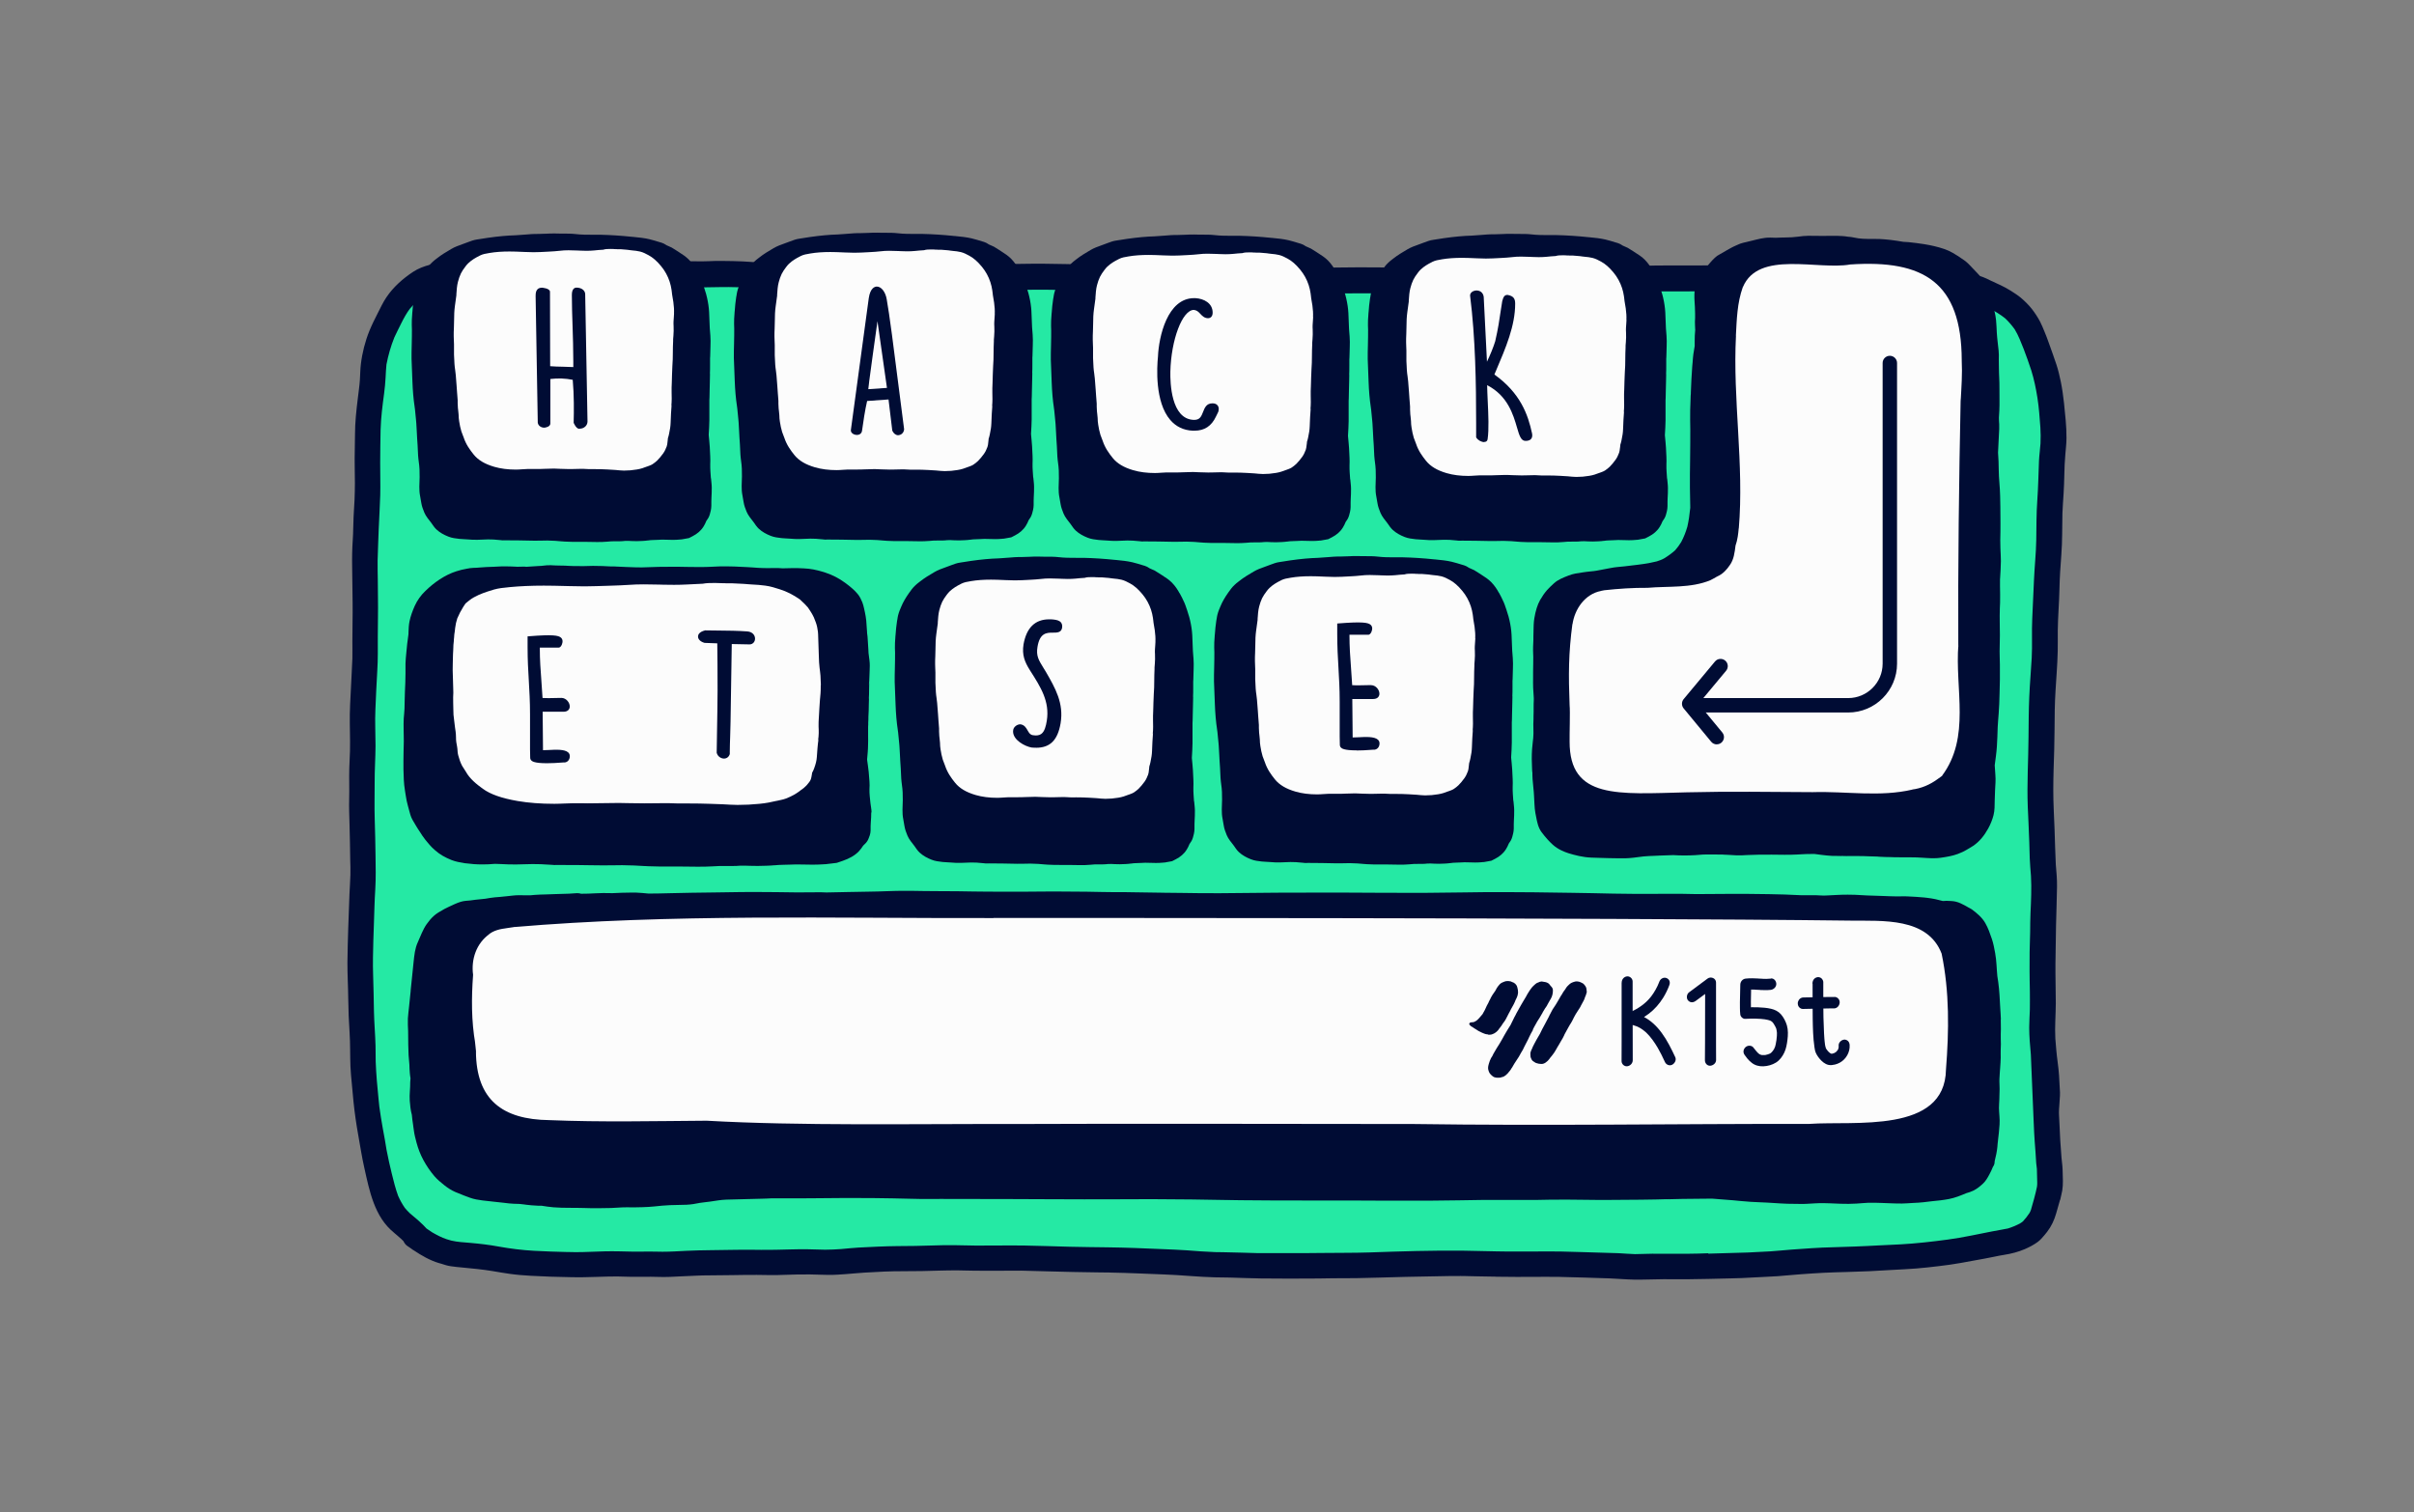
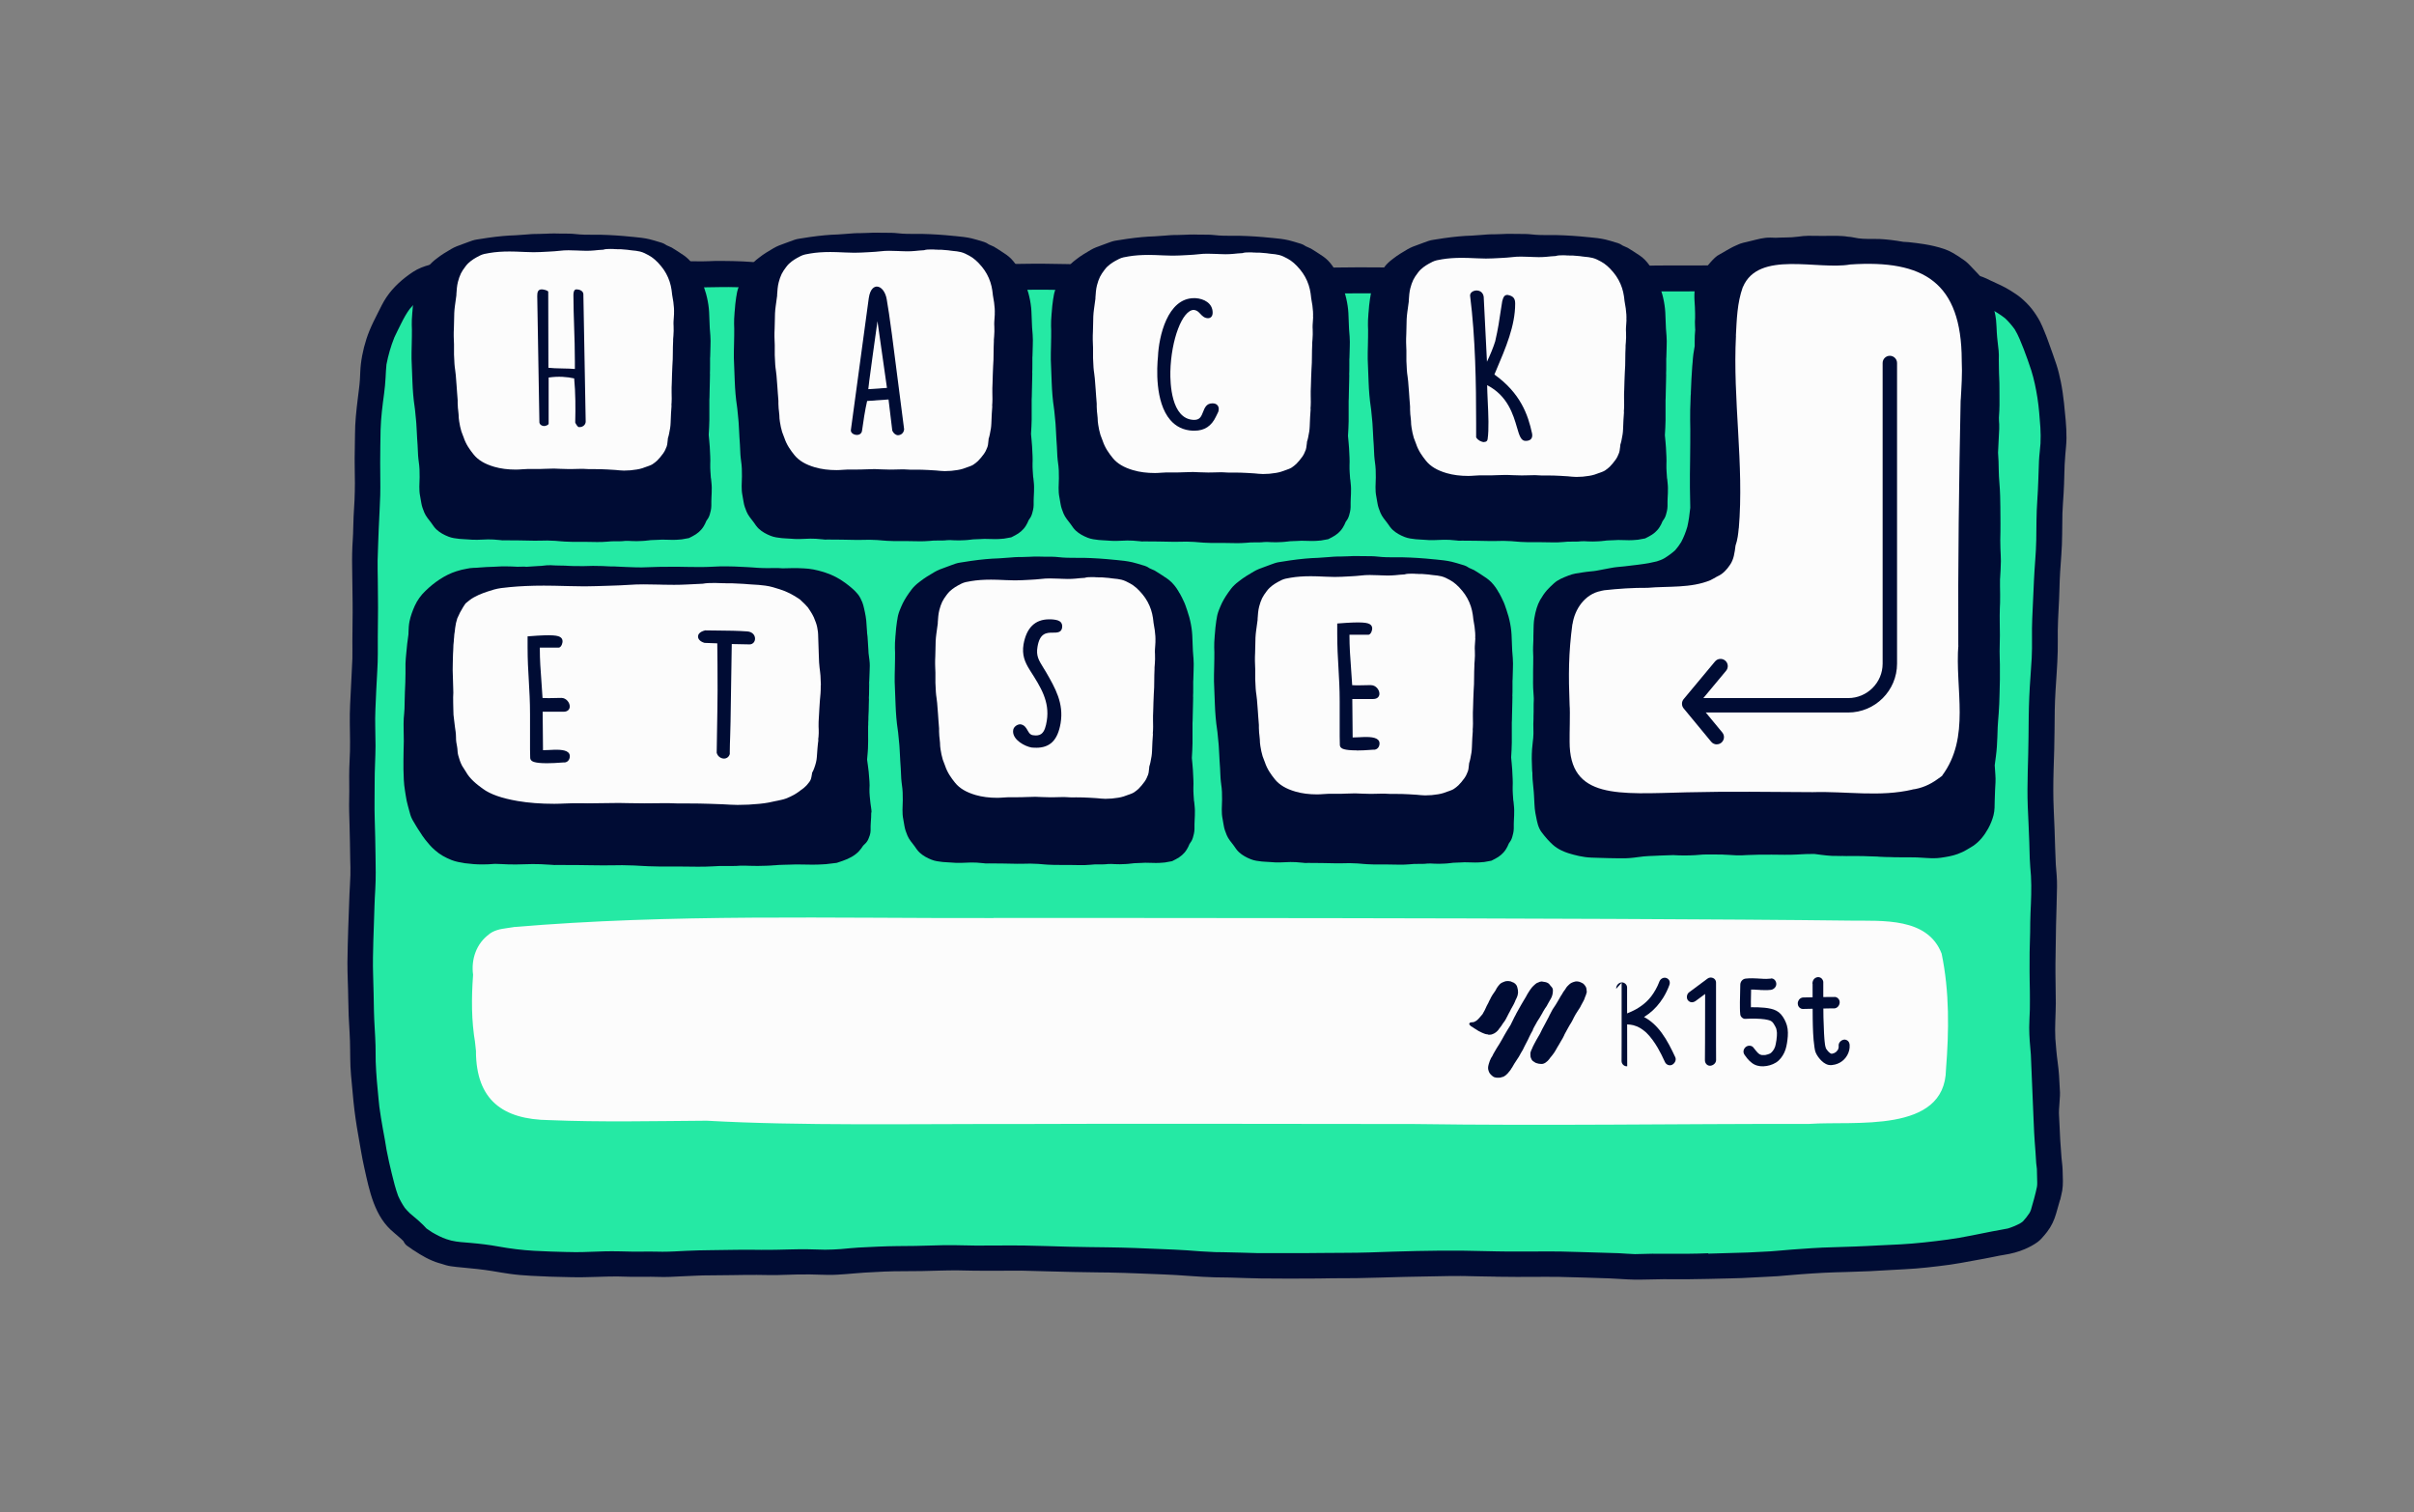
<svg xmlns="http://www.w3.org/2000/svg" id="c" width="415" height="260" viewBox="0 0 415 260">
  <rect x="0" y="0" width="415" height="260" fill="#808080" stroke="none" />
  <path d="M100.83,45.67c-.31,0-.62,0-.92,0h-.44s-.49.02-.49.02c-2.04.02-4.03.05-6.02.14-.73.04-1.45.11-2.18.18l-.27.02-1.08.11c-.51.05-1.03.12-1.54.19-.6.09-1.19.16-1.79.21l-.54.04c-.4.02-.8.05-1.19.1-.62.08-1.25.2-1.87.33l-.23.05-.73.14c-.12-.21-.35-.43-.62-.6-.34-.21-.7-.31-1.13-.31-.17,0-.35.02-.53.05l-.34.06c-1.96.32-3.98.66-5.65,1.76-1.93,1.26-3.45,2.71-4.52,4.31-.45.67-.81,1.38-1.2,2.17l-.26.52c-.45.88-.98,1.92-1.41,3-.72,1.76-1.22,3.71-1.45,5.63-.06.51-.08,1.03-.11,1.56v.19c-.02.31-.03.61-.06.92-.05.75-.14,1.5-.24,2.24l-.12.92c-.25,2.06-.47,4.08-.47,6.07,0,.77-.01,1.54-.03,2.31-.02,1.03-.05,2.06-.02,3.08.06,2.17.05,3.97-.03,5.66-.02.46-.04.91-.07,1.37l-.03.47-.06.96c-.03.6-.05,1.2-.06,1.81l-.03.91c-.01.37-.02.73-.04,1.11l-.03.58v.18c-.06,1.09-.11,2.35-.1,3.58.02,1.2.04,2.4.05,3.6l.03,2.88c.02,1.24,0,2.49-.01,3.73-.02.94-.03,1.87-.03,2.81v.57c.01.77.02,1.53,0,2.29-.02.48-.04.96-.07,1.45-.03.47-.06.95-.07,1.43-.03.89-.08,1.78-.13,2.67l-.02.38c-.06,1.18-.12,2.33-.15,3.48-.01.99,0,1.99.02,2.98v.34c.02.96.04,1.93.01,2.89-.01.49-.03.98-.06,1.46l-.02.36c-.02.41-.03.77-.05,1.12-.02.72-.01,1.43,0,2.15v2.76c0,1.48-.01,2.96.04,4.44.06,1.63.08,3.26.11,4.89l.02,1.22.02.71c.02.61.03,1.22.01,1.84-.02.63-.05,1.27-.08,1.9l-.03.68-.03.68c-.08,1.91-.14,3.81-.2,5.71-.06,1.94-.12,3.87-.14,5.8,0,1.16.03,2.32.07,3.49.03.9.06,1.75.06,2.62.02,1.75.09,3.61.23,5.84.07,1.09.08,2.18.1,3.28,0,.8.02,1.6.05,2.41.03.75.1,1.49.17,2.23l.06.62.11,1.15c.06.64.11,1.27.18,1.9.2,1.88.47,3.76.82,5.74l.27,1.52.05.27c.21,1.22.42,2.42.69,3.58l.12.6c.83,3.77,1.77,8,4.96,10.51l.43.37.41.37.38.33.15.14.15.14c.15.36.37.65.67.85l.34.24.34.24.24.16c.09.08.18.14.28.19,1.61,1.07,2.89,1.72,4.16,2.1l.32.09c.68.22,1.2.38,1.75.47.53.08,1.06.14,1.6.19l.33.03c1.56.14,3.36.32,5.1.6l.49.08.4.06c.68.12,1.36.23,2.05.33.97.14,2.03.24,3.53.32,2.21.13,4.48.2,6.77.23.38.01.76.02,1.15.02.63,0,1.27-.01,1.9-.03h.47s.47-.02.47-.02l.5-.02h.42s.41-.03.41-.03c.85-.02,1.7-.05,2.55-.05l1.21.03,1.21.03h.76s1.03,0,1.03,0c.58,0,1.05-.01,1.51-.01h.51s.52.02.52.02c.48.01.91.02,1.36.02.29,0,.57,0,.86-.02l.35-.02.41-.02.38-.02c.37-.02.75-.04,1.12-.06l1.33-.05c1.01-.05,1.95-.09,2.89-.09h.52c1.13,0,2.27-.02,3.41-.04h.77c1.01-.03,2.02-.04,3.03-.04h.6s.16,0,.16,0c.75.02,1.51.03,2.26.03.71,0,1.42-.01,2.13-.05,1.28-.05,2.55-.07,3.82-.07h.51l.9.03c.78.02,1.5.05,2.24.05h.2c.83,0,1.67-.06,2.49-.12l.27-.02,1.19-.1.34-.03.32-.03c.4-.03.79-.06,1.19-.08l1.34-.07c.67-.04,1.34-.07,2.02-.11,1.04-.05,2.08-.06,3.11-.06h.31s.34,0,.34,0c.88,0,1.76,0,2.64-.03l1.72-.04c1.35-.04,2.7-.08,4.05-.08h.2l1.26.03c1.25.02,2.37.05,3.5.05h.9c1.42-.02,2.83-.03,4.25-.03h.91c.87.02,1.74.04,2.61.06l1.32.04c1.63.05,3.25.1,4.88.12,1.41.03,2.82.06,4.23.07l1.3.02,1.3.02-.2-.08c1.46.11,2.93.16,4.39.22l1.13.05c1.03.05,2.06.08,3.09.12,1.18.04,2.35.12,3.53.2l.51.04c1.53.11,3.12.22,4.66.25l1.3.02h.8s.16.01.16.01h.19l-.19-.09.34.1c.72.02,1.52.05,2.31.07.94.03,1.89.07,2.82.08l-.19-.08c1.38.1,2.76.11,4.17.11h4.07c.91,0,1.81-.02,2.72-.03l1.36-.02h1.59c.8,0,1.59,0,2.38-.02,1.72-.02,3.43-.07,5.15-.13l1.59-.05,1.59-.05c2.58-.06,5.16-.11,7.75-.15h.93s.62,0,.62,0h.17s.75.01.75.01l1.57.04c1.13.03,2.25.05,3.38.06.42.01.94.02,1.46.02l-.21-.08c.97.1,1.94.1,2.93.1h2.02c.81-.01,1.61-.01,2.42-.01.67,0,1.33,0,1.99,0h.34s.34.01.34.01h.37l-.19-.08,3.94.19,3.95.13c.45.02.89.04,1.34.07l.47.03c.75.05,1.5.1,2.25.11.31,0,.55.01.79.01.61,0,1.23-.02,1.84-.03h.45c.66-.02,1.31-.04,1.96-.05.89.02,1.78.02,2.67.02,1.64,0,3.29-.02,4.92-.07,1.49-.05,2.99-.21,4.44-.37l.2-.02c1.21-.14,1.81.22,2.97.15.57-.03,1.14-.06,1.71-.09.9-.04,1.65-.07,2.4-.13.61-.05,1.22-.1,1.83-.15l.66-.06,1.39-.11,1.42-.1c.85-.06,1.7-.12,2.55-.16,1.02-.05,2.03-.08,3.05-.1l.75-.02c2.65-.07,5.26-.19,7.77-.35.48-.03.97-.06,1.45-.08h.15s.41-.02.41-.02c.66-.03,1.3-.07,1.95-.12,1.1-.09,2.19-.21,3.28-.34l.4-.05c1.35-.16,2.64-.34,3.92-.56.68-.11,1.35-.24,2.02-.37.65-.12,1.32-.25,1.97-.36.3-.05.59-.11.87-.17l.36-.07.28-.06c.62-.14,1.17-.25,1.73-.34,1.34-.21,2.45-.51,3.41-.91.96-.4,1.74-.83,2.4-1.31.54-.4.98-.96,1.36-1.45.49-.62,1.59-1.83,1.94-2.64.14-.32.23-.68.32-1.02l.09-.4.07-.25c.06-.23.12-.46.17-.7.03-.19.03-.35.02-.49.17-.19.29-.43.34-.66l.13-.6.04-.15c.1-.46.19-.88.25-1.31.06-.44.04-.9.02-1.35l-.02-.91-.02-.77c-.01-.46-.06-.9-.11-1.34-.04-.33-.06-.51-.07-.69-.05-.68-.1-1.36-.15-2.03l-.07-.99c-.04-.6-.06-1.21-.08-1.81l-.02-.42c-.03-.61-.05-1.21-.09-1.81-.07-.88-.17-1.75-.27-2.62-.06-.47-.11-.95-.16-1.42-.08-1.79-.17-3.18-.37-4.6-.18-1.29-.29-2.62-.39-3.99-.07-1.28-.03-2.59.02-3.72.03-.75.05-1.49.06-2.23,0-1.02-.02-2.03-.03-3.05v-.45s-.02-.46-.02-.46c-.01-.9-.02-1.8,0-2.7.02-2.15.06-4.3.1-6.45.02-1.01.05-1.98.08-2.95l.02-.73c.03-1,.06-1.96.07-2.92.01-1.08-.08-2.16-.16-3.2l-.02-.23-.03-.34c-.05-.91-.08-1.81-.11-2.72l-.02-.68c-.02-.8-.05-1.59-.08-2.39l-.08-1.85v-.25s-.02-.19-.02-.19v-.2c-.07-1.41-.13-2.87-.12-4.3,0-1.99.06-3.97.12-5.96l.03-.91c.03-1.26.05-2.54.06-3.79,0-.99.01-1.94.03-2.9.03-1.73.13-3.39.28-5.54l.06-.81c.08-1.17.14-2.33.17-3.5.01-.56.01-1.12.01-1.69v-.42c0-.46,0-.93,0-1.4.01-1.24.08-2.48.15-3.73.05-.9.09-1.81.12-2.72.07-2.11.18-4.25.36-6.75.08-1.33.1-2.68.12-3.99v-.33c.01-.77.02-1.53.04-2.29.01-.6.05-1.21.09-1.81l.02-.3.03-.39.03-.43.03-.39c.06-1.09.11-2.18.13-3.27.02-1.29.08-2.36.17-3.37l.05-.62c.08-.83.14-1.49.14-2.16.01-1.6-.15-3.23-.31-4.81v-.15s-.03-.15-.03-.15c-.06-.55-.11-1.09-.16-1.63-.1-1-.3-2.01-.47-2.88-.26-1.23-.48-2.08-.74-2.85-.28-.88-.6-1.75-.91-2.62l-.12-.34-.15-.45-.08-.24c-.18-.51-.36-1.02-.57-1.51l-.2-.48c-.22-.55-.45-1.1-.72-1.63-.36-.71-.83-1.44-1.4-2.16-.52-.66-1.14-1.28-1.87-1.9-.43-.35-.89-.66-1.36-.96l-.12-.08-.23-.14c-.88-.56-1.85-1.01-2.78-1.44l-.65-.3c-.52-.26-.92-.46-1.32-.6-.29-.1-.59-.19-.89-.27l-.32-.1c-.82-.24-1.65-.39-2.43-.53l-.16-.03-.44-.1c-.45-.11-.91-.22-1.37-.29-.51-.07-1.03-.12-1.55-.18l-.52-.06c-.06,0-.13-.01-.19-.01-.85,0-1.68.6-2.01,1.46-.26-.04-.56-.04-.86-.04h-.67s-.67,0-.67,0h-1.03s-1.03-.01-1.03-.01h-.34c-.97,0-1.94.04-2.9.13-.3.03-.6.07-.89.1l-.33.04c-.42.05-.79.09-1.16.12-.76.04-1.51.05-2.26.05.15-.49.05-1.06-.26-1.56-.26-.42-.81-.91-1.39-.98-.84-.08-1.69-.14-2.54-.2l-.55-.03c-.23-.02-.51-.03-.79-.03h-.23c-.45.02-.89.07-1.33.12l-.18.02-.33.04c-.26.03-.52.06-.78.07-.12.01-.25.01-.37.01-.3,0-.61-.02-.91-.04l-.19-.02c-.76-.04-1.51-.06-2.27-.06-1.54,0-3.01.07-4.77.16-2.55.13-4.94.21-7.3.24-1.02.02-2.03.02-3.05.02h-1.23c-.95,0-1.9,0-2.85,0h-.68c-1.02,0-2.03.01-3.04.05-.56.02-1.13.06-1.69.09h-.23c-.47.04-.91.07-1.35.08-.3.02-.6.02-.9.02s-.62,0-.92-.01h-.2c-.46-.02-.92-.02-1.38-.02-.77.01-1.54.04-2.3.07l-1.45.05c-1.52.05-3.05.06-4.58.08l-2.07.03h-.46s-.44.02-.44.02h-.44c-.65.03-1.31.05-1.96.05h-1.26c-.73,0-1.46,0-2.19.02-2.16.05-4.33.09-6.49.09-1.34,0-2.69-.03-4.03-.07-1.03-.03-2.06-.06-3.08-.07-.9,0-1.8-.02-2.7-.04l-.9-.02c-1.33-.03-2.65-.06-3.97-.07-.94,0-1.87-.01-2.8-.01-1.41,0-2.81.01-4.21.03h-.59s-.8.02-.8.02c-1.36.02-2.73.04-4.09.04h-1.08c-.44,0-.89-.02-1.33-.02h-.45s-.59-.03-.59-.03c-1.01-.03-2.01-.05-3.01-.05-.54,0-1.07,0-1.6.02-1.75.07-3.62.13-5.5.13-.49,0-.98,0-1.47-.02-1.27-.03-2.54-.1-3.81-.17l-.49-.02c-.85-.05-1.7-.1-2.55-.13-1.37-.05-2.73-.06-4.09-.08h-.51s-.72-.01-.72-.01c-.73,0-1.46-.02-2.19-.03-1.12-.02-2.22-.05-3.31-.06-1.33-.02-2.66-.05-3.99-.08-2.45-.06-4.9-.11-7.35-.14h-1.05c-1.2,0-2.4.02-3.6.04l-.94.02h-.61c-.41.01-.82.02-1.24.02-1.97.01-3.95.03-5.92.06-2.51.03-5.03.06-7.54.06h-.51c-1.73,0-3.45.06-5.18.12l-2.09.07h-.16c-.57.03-1.15.05-1.72.05-.42,0-.84-.01-1.25-.04-1.16-.07-2.33-.12-3.5-.16-1.46-.05-2.91-.08-4.36-.11-2.88-.06-5.86-.11-8.73-.33-.71-.05-1.45-.1-2.19-.15l-.43-.03c-.56-.03-1.13-.04-1.7-.05h-.29s-.28-.01-.28-.01h-.76s-.42-.01-.42-.01c-.78,0-1.56.02-2.35.05h-.34c-.31.02-.62.02-.93.02h-.91s-1.42,0-1.42,0h-.62s-.64.02-.64.02h-.62c-.78.03-1.56.05-2.35.05-.65,0-1.29-.01-1.94-.05-2-.11-4-.25-5.99-.4-2.24-.2-4.46-.3-6.62-.3h0Z" fill="#25e9a4" />
  <path d="M112.7,207.53s.02,0,.03,0c.02,0,.04,0,.06,0-.03,0-.06,0-.09,0Z" fill="#000c34" />
  <path d="M97.82,207.59s.05,0,.07,0c.08,0,.17,0,.25,0-.11,0-.21,0-.32,0Z" fill="#000c34" />
  <path d="M354.18,206.28c.11-.53.25-1.06.35-1.6.08-.44.12-1.18.11-1.62-.01-.65-.03-1.29-.05-1.94-.02-.7-.13-1.38-.19-2.07-.06-1.03-.15-2.05-.22-3.07-.09-1.37-.1-2.74-.2-4.11-.11-1.37.27-3.22.13-4.59-.07-1.56-.15-3.12-.37-4.67-.19-1.35-.29-2.71-.4-4.06-.11-2.02.07-4.04.08-6.05,0-2.26-.08-4.51-.06-6.78.02-2.2.06-4.4.1-6.6.04-2.23.15-4.46.17-6.68.02-1.28-.1-2.56-.21-3.83-.1-1.99-.14-3.98-.21-5.97-.08-2.28-.23-4.55-.22-6.83,0-2.33.09-4.66.16-6.99.07-2.27.05-4.54.09-6.8.04-2.16.2-4.31.34-6.46.08-1.19.14-2.37.17-3.56.03-1.19,0-2.38.01-3.57.03-2.41.24-4.81.29-7.21.04-1.93.17-3.85.32-5.78.19-2.38.13-4.77.19-7.16.03-1.13.14-2.24.2-3.37.06-1.11.11-2.22.13-3.32.02-1.15.07-2.29.17-3.43.08-.95.19-1.88.2-2.82.02-2.03-.23-4.06-.43-6.08-.1-1.01-.34-2.65-.55-3.64s-.43-1.97-.75-2.94c-.41-1.27-.89-2.52-1.33-3.78-.22-.63-.46-1.26-.72-1.88-.24-.58-.47-1.16-.76-1.72-.4-.77-.89-1.5-1.42-2.19-.56-.71-1.21-1.34-1.9-1.93-.54-.45-1.14-.82-1.73-1.2-1.1-.7-2.3-1.21-3.49-1.76-.44-.22-.88-.44-1.34-.61-.4-.14-.82-.25-1.22-.37-.87-.25-1.75-.4-2.63-.57-.61-.14-1.21-.3-1.83-.39-.7-.1-1.4-.16-2.1-.24-.06,0-.13,0-.19,0-.9,0-1.68.64-2,1.46-.76-.03-1.53-.01-2.29-.01-.82,0-1.64-.02-2.45-.01-.98,0-1.96.04-2.95.13-.81.08-1.61.19-2.42.26-.77.04-1.54.05-2.31.05.11-.55,0-1.13-.29-1.61-.28-.44-.83-.91-1.38-.97-1.04-.11-2.08-.17-3.13-.24h.05c-.36-.02-.72-.04-1.08-.03-.52.02-1.02.08-1.53.14-.38.04-.75.09-1.13.11-.51.03-1-.01-1.5-.05-2.39-.14-4.78-.02-7.16.1-2.47.13-4.94.21-7.42.25-1.45.03-2.9.02-4.35.02-.96,0-1.93,0-2.89,0-1.26,0-2.52,0-3.78.05-1.11.04-2.22.13-3.34.18-.69.03-1.37.02-2.06,0-.47-.01-.94-.02-1.4-.02-1.27.02-2.54.08-3.82.11-2.25.06-4.51.07-6.76.11-1.18.02-2.36.07-3.54.07-1.11,0-2.22,0-3.34.02-2.2.05-4.4.09-6.6.09-2.41,0-4.82-.11-7.23-.14-2.57-.03-5.13-.11-7.7-.14-2.38-.02-4.75-.02-7.13.02-2.22.03-4.45.07-6.68.06-2.37-.02-4.73-.16-7.1-.07-2.37.09-4.73.16-7.09.11-2.33-.05-4.64-.25-6.96-.33-2.55-.09-5.1-.07-7.64-.13-2.48-.06-4.96-.09-7.43-.15-2.49-.06-4.98-.11-7.47-.14-2.52-.03-5.04.06-7.56.07-4.68.02-9.36.13-14.04.13-2.63,0-5.26.13-7.88.2-1.18.03-3.1-.02-4.28-.08-.71-.03-1.43-.06-2.14-.09-4.44-.15-8.89-.11-13.31-.45l.59.05c-1.09-.1-2.16-.16-3.25-.23-1.16-.07-2.32-.05-3.49-.08-.77-.02-1.54,0-2.31.04s-1.55.03-2.31.02h-1.45c-2.09.02-4.19.14-6.28.02-2.03-.11-4.07-.25-6.09-.41-2.24-.2-4.49-.3-6.73-.3-.32,0-.63,0-.94,0-2.35.03-4.71.05-7.07.16-1.2.06-2.39.21-3.59.32-1.13.1-2.25.32-3.39.4-.59.05-1.17.06-1.76.14-.63.08-1.27.21-1.89.33-.33.06-.66.14-.98.21-.18-.25-.4-.47-.67-.63-.37-.22-.74-.3-1.13-.3-.18,0-.36.02-.54.05-2.08.34-4.28.65-6.07,1.83-1.77,1.17-3.39,2.6-4.58,4.37-.58.86-1.02,1.8-1.49,2.73-.51,1-1.01,2-1.44,3.05-.73,1.81-1.23,3.77-1.46,5.71-.11.9-.11,1.81-.17,2.71-.07,1.08-.24,2.14-.36,3.21-.25,2.06-.48,4.1-.48,6.17,0,1.83-.09,3.66-.05,5.48.05,1.92.05,3.84-.03,5.76-.04.95-.1,1.89-.16,2.85-.07,1.32-.05,2.65-.14,3.96-.11,1.57-.14,3.15-.11,4.72.03,2.06.05,4.13.08,6.2.03,2.22-.05,4.43-.04,6.65,0,.97.02,1.94,0,2.91-.03.98-.11,1.95-.14,2.92-.08,2.22-.26,4.43-.3,6.64-.03,2.11.08,4.21.03,6.32-.02.99-.1,1.99-.12,2.99-.05,1.74.03,3.49-.02,5.26-.04,1.47.02,2.94.06,4.41.06,2.02.09,4.04.12,6.06.02.86.06,1.73.03,2.59-.03,1.11-.11,2.22-.16,3.32-.08,1.94-.14,3.88-.21,5.81-.06,1.97-.12,3.93-.14,5.9-.01,2.1.12,4.19.14,6.29.02,1.93.1,3.86.23,5.79.13,1.95.07,3.91.15,5.86.04.97.14,1.93.23,2.89.1,1.03.18,2.07.29,3.11.2,1.96.48,3.9.83,5.84.33,1.82.6,3.65,1.01,5.46.89,4,1.75,8.58,5.16,11.27.05.05.11.09.16.13-.14-.11-.29-.24-.44-.35.52.42,1.02.87,1.52,1.31.13.11.24.24.36.36.14.3.33.58.61.78.25.18.51.35.76.52.06.04.1.09.16.13.07.05.15.08.22.13,1.36.91,2.78,1.73,4.34,2.2l-.16-.05c.19.05.38.11.56.16.54.18,1.08.35,1.65.43.65.1,1.3.16,1.96.22,1.73.16,3.47.33,5.18.61.99.17,1.99.34,2.98.48,1.19.17,2.38.26,3.59.33,2.29.13,4.59.21,6.88.24,1.52.04,3.04,0,4.56-.05,1.14-.04,2.28-.07,3.43-.07.82.02,1.64.05,2.46.06.6.01,1.21,0,1.82,0,.51,0,1.02-.01,1.53-.01.35,0,.7.01,1.05.02.75.02,1.5.04,2.26,0,.77-.03,1.53-.08,2.3-.11,1.47-.05,2.93-.16,4.4-.15,1.29,0,2.58-.02,3.87-.04,1.44-.02,2.88-.05,4.32-.04,1.59.03,3.19.06,4.78-.01,1.47-.06,2.94-.08,4.4-.07,1.07.02,2.13.07,3.2.08,1.03.01,2.07-.07,3.1-.15.99-.07,1.99-.18,2.99-.24,1.14-.06,2.29-.13,3.43-.18,2.16-.1,4.33-.04,6.51-.09,2.03-.04,4.05-.13,6.08-.12,1.92.04,3.84.09,5.76.07,1.75-.02,3.5-.03,5.25-.02,2.99.06,5.97.18,8.96.23,1.43.03,2.87.06,4.3.07.88.01,1.76.02,2.64.03-.2,0-.39,0-.59,0,3.05.05,6.1.21,9.15.32,2.96.1,5.89.43,8.85.5.87.02,1.74.02,2.61.04,1.73.04,3.47.13,5.2.15,2.75.04,5.5.02,8.25.02,1.38,0,2.77-.03,4.15-.05,1.34-.01,2.69,0,4.04-.02,2.82-.04,5.64-.16,8.47-.22,2.62-.06,5.25-.11,7.88-.15.53,0,1.05,0,1.58,0-.2,0-.39,0-.59-.01.51,0,1.01.02,1.52.02-.04,0-.08,0-.12,0,1.72.03,3.44.09,5.16.1-.2,0-.4,0-.59,0,.69.01,1.38.02,2.07.03-.2,0-.4,0-.59-.01,1.8.03,3.61.03,5.41.02,1.52-.01,3.03-.02,4.55,0-.04,0-.08,0-.12,0,.37,0,.74.01,1.11.01-.2,0-.39,0-.59,0,2.8.07,5.61.15,8.41.25,1.38.05,2.75.18,4.13.21,1.71.03,3.42-.06,5.13-.07,2.57.03,5.15.02,7.72-.05,2.78-.09,4.97-.07,7.75-.25,1.39-.09,2.79-.12,4.18-.22,1.32-.1,2.64-.24,3.95-.33,1.34-.09,2.69-.2,4.03-.26,1.29-.07,2.57-.09,3.86-.13,2.63-.07,5.27-.18,7.9-.36,1.34-.09,2.68-.12,4.02-.24,1.29-.1,2.57-.25,3.85-.4,1.3-.15,2.59-.33,3.88-.56,1.36-.23,2.7-.51,4.06-.74,1.13-.19,2.24-.48,3.37-.65,1.22-.19,2.43-.5,3.56-.99.76-.33,1.51-.72,2.18-1.21.46-.34.84-.77,1.2-1.21.15-.18.3-.37.45-.56.71-.92,1.21-1.99,1.53-3.11l.68-2.38ZM76.86,213.02s-.02,0-.03,0c.06.02.11.03.17.05-.05-.01-.09-.03-.14-.04ZM293.68,215.47c-2.32.1-4.64.1-6.97.09-.89-.01-1.78-.02-2.67-.01-.99.01-1.98.06-2.97.07-.94-.03-1.87-.11-2.81-.16-1.1-.05-2.19-.08-3.29-.1-2.21-.05-4.43-.15-6.64-.19-1.65-.02-3.3-.02-4.94,0-1.46,0-2.93.01-4.39,0,.04,0,.07,0,.11,0-.69-.01-1.38-.02-2.07-.03.03,0,.07,0,.1,0-.36,0-.72,0-1.08-.01.2,0,.4,0,.59,0-1.64-.03-3.27-.08-4.9-.1-5.46-.07-10.91.11-16.36.3-2.72.09-5.44.05-8.16.09-1.96.03-3.91.03-5.86.03h-2.43c-.72,0-1.45,0-2.17,0,.01,0,.03,0,.04,0-.15,0-.3,0-.44,0-2.04-.04-4.07-.14-6.11-.16-.51,0-1.02-.02-1.53-.02.04,0,.08,0,.13,0-1.58-.05-3.16-.18-4.74-.3-1.41-.1-2.82-.15-4.23-.21-3.17-.14-6.34-.27-9.52-.31-1.05-.01-2.1-.03-3.15-.04-1.1-.02-2.21-.05-3.32-.06-2.62-.06-5.25-.17-7.88-.21-1.62-.02-3.23-.01-4.85,0-1.15,0-2.3.02-3.45.01-2.43-.05-4.85-.12-7.27-.02-2.07.08-4.13.1-6.2.11-2.21.02-4.42.14-6.63.25-1.02.05-2.03.18-3.05.26-.9.07-1.81.1-2.72.11-1.97-.07-3.94-.11-5.91-.05-1.81.06-3.61.09-5.43.07.2,0,.4,0,.59.01-2.97-.06-5.94.01-8.92.05-1.4.01-2.78.05-4.17.11-1.37.07-2.76.16-4.13.16-.39,0-.78-.01-1.16-.02-.85-.02-1.69-.01-2.54,0-.52,0-1.04,0-1.56,0,.04,0,.08,0,.12,0-1.59-.03-3.18-.09-4.77-.05-1.68.03-3.36.15-5.05.14-.35,0-.7-.02-1.05-.02-.03,0-.06,0-.09,0,0,0,.01,0,.02,0-.07,0-.14,0-.21,0-1.91-.04-3.82-.11-5.72-.21-2.08-.11-4.13-.37-6.19-.74-1.57-.29-3.18-.48-4.78-.62-1.11-.1-2.23-.14-3.32-.4-.14-.05-.29-.09-.44-.13-.12-.04-.25-.07-.37-.11-.86-.28-1.67-.72-2.46-1.17-.33-.21-.65-.44-.98-.66-.2-.2-.39-.41-.59-.62-.29-.29-.59-.56-.89-.83-.55-.48-1.11-.96-1.68-1.42.1.08.21.16.31.25-.32-.29-.62-.61-.89-.94-.45-.66-.83-1.34-1.15-2.07-.45-1.24-.77-2.51-1.08-3.79-.33-1.36-.64-2.7-.9-4.08-.11-.6-.2-1.21-.3-1.81-.1-.62-.24-1.23-.34-1.85-.21-1.24-.44-2.49-.6-3.75-.06-.65-.13-1.3-.2-1.94.02.2.04.39.06.59-.22-2.14-.41-4.27-.49-6.42-.03-.92,0-1.85-.03-2.77-.04-.98-.07-1.96-.14-2.93-.13-2.02-.16-4.03-.19-6.06-.03-2.06-.15-4.11-.11-6.17.03-1.92.09-3.84.16-5.75.07-2.01.11-4.02.24-6.03.11-1.91.07-3.8.04-5.7-.03-2.11-.07-4.23-.14-6.34-.07-2.11,0-4.23-.01-6.34-.01-2.07.14-4.15.15-6.22,0-2.1-.12-4.19-.02-6.29.1-2.19.18-4.39.32-6.58.13-1.99.09-3.97.09-5.95,0-2.2.07-4.39.03-6.59-.02-1.07-.02-2.15-.03-3.22s-.05-2.15-.03-3.22c.04-1.82.13-3.64.19-5.46.07-1.93.21-3.85.26-5.78.05-1.86-.02-3.72-.01-5.58.02-1.88.02-3.78.07-5.66.06-2.09.32-4.14.6-6.21.13-.92.2-1.84.26-2.77.05-.75.06-1.51.15-2.26.31-1.6.75-3.15,1.36-4.66.38-.83.8-1.63,1.2-2.45.42-.85.88-1.68,1.44-2.44.64-.75,1.34-1.42,2.11-2.03.33-.24.68-.45,1.03-.65-.01.05-.03.1-.04.15-.13.46-.25.92-.37,1.38.76-.17,1.51-.36,2.27-.53.98-.21,1.95-.44,2.91-.75,1.01-.32,2.05-.55,3.09-.76.75-.13,1.5-.25,2.26-.29.98-.05,1.95-.17,2.92-.3,1.98-.28,3.97-.43,5.97-.49,4.09-.12,8.19-.21,12.29.09-.2-.02-.4-.03-.59-.05,2.2.19,4.41.38,6.62.49,2.11.1,4.2.1,6.31.04,1.1-.03,2.2-.01,3.3,0,1.06,0,2.13-.03,3.19-.05,2.1-.04,4.21.03,6.3.2l-.59-.05c4.87.43,9.77.39,14.66.56,1.14.03,2.29.09,3.43.16,1.06.06,2.13.01,3.19-.02,2.56-.07,5.11-.2,7.67-.2,4.67,0,9.35-.1,14.03-.13,2.51-.01,5.02-.1,7.53-.07,2.51.03,5.02.07,7.53.14,2.45.06,4.9.09,7.36.15,2.53.05,5.05.03,7.58.12,2.35.09,4.69.28,7.04.33,2.38.05,4.75-.03,7.13-.12,2.35-.08,4.7.06,7.04.08,2.19.02,4.4-.02,6.59-.06,2.38-.03,4.76-.03,7.14-.01,2.56.02,5.11.11,7.67.14,2.42.03,4.83.13,7.25.13,2.24,0,4.47-.05,6.7-.09,1.08-.02,2.16-.02,3.24-.02,1.18,0,2.37-.05,3.55-.07,2.28-.03,4.56-.05,6.84-.11,1.26-.03,2.5-.1,3.76-.11.46,0,.92,0,1.39.01.69.02,1.4.03,2.1,0,1.1-.05,2.2-.13,3.3-.18,1.3-.05,2.61-.03,3.91-.04,1.58-.01,3.17-.01,4.75-.01.49.7,1.37,1.07,2.25.92.06,0,.11-.02.17-.03-.04,0-.07,0-.11,0,.42-.05.81-.17,1.21-.36.2-.09.39-.21.59-.29.01,0,.03,0,.04-.01.04,0,.08-.02.12-.02.48-.02.97-.02,1.46-.06-.19.02-.37.03-.56.04.71-.03,1.41,0,2.13-.06.06,0,.13,0,.19-.01-.06,0-.13,0-.19.01l.46-.03c.27,0,.54,0,.82,0,.28.01.57,0,.85-.03.37,0,.73.02,1.09.02.53,0,1.04.01,1.57.07.65.07,1.29.23,1.93.3.53.05,1.06.13,1.59.22.71.15,1.41.31,2.12.45-.18-.03-.37-.07-.56-.1.49.09.97.18,1.45.27,1.11.22,2.21.51,3.34.7,1.1.2,2.2.26,3.32.27,1.11.01,2.23.02,3.35-.05,1.25-.08,2.48-.23,3.72-.35,1.09-.05,2.17-.04,3.25-.04,1.26,0,2.51-.01,3.77.04,1.19.04,2.37.15,3.55.2,1.09.04,2.18-.01,3.26.16.91.19,1.83.38,2.74.55.25.05.53,0,.8-.09.14.06.28.13.41.19.97.5,1.95,1.09,2.81,1.78.61.58,1.14,1.21,1.63,1.89.63,1.05,1.07,2.2,1.52,3.34.47,1.21.9,2.45,1.31,3.68.48,1.54.81,3.13,1.06,4.72.27,1.69.38,3.42.51,5.12.05.91.07,1.83.02,2.75-.06,1-.22,2-.26,3-.09,2.26-.13,4.52-.29,6.77-.17,2.29-.14,4.57-.18,6.86-.04,2.27-.29,4.54-.39,6.82-.09,2.22-.2,4.44-.3,6.66-.11,2.25.03,4.51-.09,6.75-.12,2.24-.33,4.47-.42,6.71-.1,2.3-.11,4.62-.13,6.93-.03,3.97-.28,7.95-.13,11.92.07,2.03.21,4.05.26,6.07.03.94.05,1.87.08,2.81.04,1.01.13,2.02.21,3.03.12,2.13.02,4.29-.08,6.42-.05,1.08-.05,2.17-.06,3.26-.01,1.16-.08,2.31-.09,3.47,0,1.05,0,2.1-.01,3.15-.02,1.12.05,2.23.05,3.35,0,1.12.03,2.23,0,3.35-.03,1.02-.11,2.04-.11,3.07,0,1.55.14,3.09.28,4.64l.47,11.22c.03.75.06,1.5.1,2.25.05,1.05.14,2.09.22,3.14.04.68.07,1.36.13,2.05.03.34.08.69.12,1.03.02.56.03,1.11.04,1.66.01.46.05.95-.03,1.41-.19,1-.73,2.97-1.03,3.95-.06.19-.15.36-.24.53-.33.5-.71,1-1.12,1.44-.17.15-.36.27-.55.39-.65.34-1.34.63-2.05.85-.91.2-1.84.32-2.75.51-1.2.25-2.41.47-3.61.72-2.67.55-5.36.88-8.07,1.17-2.64.29-5.29.41-7.94.52-1.29.05-2.56.15-3.85.18-1.3.03-2.61.1-3.91.13-2.36.05-4.71.23-7.06.4-1.2.09-2.39.22-3.59.3-1.29.07-2.58.12-3.88.2l-6.88.2Z" fill="#000c34" />
  <path d="M299.13,42.52h0c-.12,0-.25.02-.37.03.12,0,.25-.02.37-.03Z" fill="#000c34" />
  <path d="M156.24,153.16c.07,0,.15,0,.22,0h.02c-.08,0-.15,0-.24,0Z" fill="#000c34" />
  <path d="M299.86,153.69s.06,0,.09,0c0,0,0,0,.01,0-.03,0-.07,0-.1,0Z" fill="#000c34" />
-   <path d="M343.98,175.26c-.01-.65-.08-1.3-.11-1.95-.08-1.48-.14-2.96-.34-4.43-.05-.36-.11-.71-.16-1.07-.13-1.3-.13-2.63-.37-3.92-.15-.82-.3-1.67-.57-2.46-.32-.94-.64-1.88-1.14-2.74-.54-.95-1.44-1.7-2.3-2.34-.19-.14-.41-.22-.61-.34-.16-.09-.32-.18-.47-.27-.53-.29-1.05-.56-1.64-.71-.5-.13-1.04-.13-1.55-.15-.05,0-.1,0-.15,0-.2,0-.38.01-.57.03-.43-.11-.86-.23-1.29-.32-.47-.1-.95-.17-1.43-.23.03,0,.07,0,.1.01-.15-.02-.3-.04-.46-.05-.04,0-.07,0-.11-.01.02,0,.04,0,.06,0-1.03-.1-2.06-.15-3.09-.2-.36-.02-.72,0-1.08,0-.31,0-.63.01-.94,0-.64-.02-1.29-.02-1.93-.06-1.23-.07-2.45-.05-3.67-.14-.83-.06-1.66-.09-2.49-.09-.57,0-1.15.01-1.72.04-.66.02-1.31.06-1.96.1-.63.05-1.27-.04-1.89-.05-.82-.01-1.64,0-2.46,0-.04,0-.08,0-.12,0-1.78-.1-3.6-.15-5.42-.18h.02c-1.37-.02-2.76-.04-4.13-.05-.7,0-1.4,0-2.1,0-2.09,0-4.18.02-6.27.04-.89-.02-1.77-.04-2.65-.05h-.08c-.12,0-.25,0-.37,0,.06,0,.14,0,.19,0-1.62,0-3.25,0-4.89.01-2.14.01-4.26,0-6.41-.04-2.43-.05-4.85-.11-7.28-.14-2.41-.04-4.81-.07-7.22-.1.21,0,.43,0,.64.01-1.64-.01-3.25-.03-4.87-.03-2.28,0-4.56,0-6.84.05-2.4.04-4.81.06-7.21.08-4.75.02-9.48-.04-14.23-.05-2.43,0-4.89,0-7.34.01-1.17,0-2.36,0-3.52.01-1.09.01-2.16.03-3.25.03-2.18.01-4.36.04-6.54.06-2.24.02-4.47-.02-6.71-.05-.96-.01-1.93-.02-2.89-.03h.18c-1.79-.02-3.6-.04-5.39-.08-.43,0-.84-.01-1.27-.02-.62,0-1.27,0-1.89,0-1.66,0-3.31-.06-4.97-.08-1.91-.02-3.8-.02-5.71-.04-.93,0-1.89.01-2.82.02-.86.01-1.73.02-2.59.02-1.91,0-3.84,0-5.76-.01-1.81,0-3.58-.05-5.37-.07-.04,0-.08,0-.14,0-1.21,0-2.43-.01-3.66-.02-1.38,0-2.77-.03-4.15-.05h-.02s-.06,0-.09,0c-.23,0-.45,0-.68,0-1.12,0-2.27.01-3.37.06-1.01.05-2.01.06-3.02.08-2.46.03-4.9.1-7.35.14-.56-.03-1.14-.04-1.73-.03-1.11.01-2.22.02-3.32.02-2.39-.03-4.79-.07-7.2-.07-.79,0-1.58,0-2.36.01-2.86.03-5.73.1-8.59.12-2.47.02-4.91.14-7.38.14-.73-.07-1.46-.14-2.19-.17-.25,0-.5,0-.75,0-1.1,0-2.19.05-3.28.1-.25,0-.49,0-.74-.01-.29,0-.57-.01-.86-.01-.84.01-1.68.07-2.53.1-.41,0-.83.01-1.24.02-.22-.07-.45-.1-.7-.1-.11,0-.22,0-.34.02-.35.03-.71.05-1.07.07-.78.02-1.55.04-2.33.07-.56.01-1.12.03-1.68.06-.62.02-1.25.02-1.88.08-.26.02-.53.04-.79.07-.18,0-.36,0-.54,0-.83,0-1.66-.06-2.48.05-.3.04-.6.06-.9.1-.43.03-.86.07-1.29.13-.55.04-1.1.08-1.65.17-.53.1-1.09.19-1.62.22-.6.03-1.19.15-1.78.21-.55.05-1.11.07-1.64.23-.73.22-1.36.55-2.05.86-.54.24-1.04.52-1.54.83.12-.07.24-.15.36-.22-.49.29-.97.56-1.39.94-.48.43-.86.89-1.23,1.41-.69.96-1.05,2.07-1.54,3.13-.5,1.07-.61,2.27-.73,3.43-.11,1.03-.21,2.07-.32,3.11-.05.55-.11,1.09-.17,1.64,0,.1-.01.2-.02.3-.09.88-.18,1.75-.27,2.63-.07.67-.16,1.34-.2,2-.03.72.01,1.45.04,2.18,0,.66,0,1.32.02,1.99,0-.04,0-.08,0-.12,0,.04,0,.09,0,.13,0,.07,0,.15,0,.22.02.64.03,1.27.06,1.9.03.56.11,1.11.14,1.67.01.46.03.93.07,1.39.02.31.07.62.12.93-.03.22-.05.44-.05.66.02,1.07-.16,2.13-.08,3.19.06.82.14,1.62.36,2.43.06.57.11,1.13.21,1.69.01.07.02.13.03.2,0-.03-.01-.06-.02-.1.11.66.16,1.34.33,1.99.09.34.17.68.26,1.02.27,1.02.66,2.02,1.16,2.95.54,1,1.17,1.93,1.91,2.8.5.58,1.11,1.08,1.71,1.56.58.46,1.18.85,1.86,1.15.51.22,1.03.43,1.56.63.67.25,1.34.53,2.06.66.74.14,1.49.23,2.24.3.19.02.37.04.56.06-.07,0-.14-.01-.22-.02.74.08,1.47.17,2.21.24.55.07,1.1.14,1.66.16.33,0,.65.01.98.03.33.04.65.08.98.11-.03,0-.06,0-.09,0,.79.09,1.57.18,2.35.2.18,0,.37,0,.55,0,.69.11,1.37.21,2.07.27,1.75.14,3.49.06,5.24.12,1.56.06,3.13.04,4.69,0,.88-.03,1.77-.13,2.66-.12.9,0,1.8.03,2.7-.02.69-.03,1.38-.05,2.07-.13.88-.1,1.77-.18,2.67-.22.95-.05,1.91-.02,2.85-.07.78-.04,1.53-.16,2.28-.32.58-.09,1.16-.14,1.74-.22.93-.13,1.86-.31,2.8-.34,2.07-.06,4.15-.12,6.22-.16.5,0,1-.04,1.5-.06,4.25.02,8.53-.02,12.79-.06.27,0,.54,0,.81,0,1.44,0,2.88,0,4.32.02,2.01.02,3.97.06,5.96.11.64.01,1.29.03,1.93.04,2.3-.02,4.63,0,6.97,0,2.47,0,4.97,0,7.46.01,4.54.01,9.06.05,13.59.05,1.91,0,3.8,0,5.71-.01,1.95-.01,3.91-.03,5.86-.02,4.58.02,9.13.06,13.69.16-.31,0-.64-.02-.97-.02.86.02,1.71.03,2.53.04,3.95.05,7.93.05,11.86.05,2.24,0,4.46,0,6.72,0,3.29.01,6.6.04,9.91.03,3,0,6.04,0,9.04-.06,2.57-.06,5.16-.08,7.73-.06,1.17,0,2.34,0,3.52,0,.82,0,1.62,0,2.41-.01.74-.01,1.46-.03,2.18-.04,1.91-.03,3.86,0,5.8.02,1.5.02,3.06.04,4.6.02,3.39-.02,6.8-.03,10.17-.14-.31.01-.62.02-.92.04,1.97-.06,3.91-.09,5.94-.1.71,0,1.42-.01,2.13-.02.69.06,1.37.12,2.06.16,1,.06,2,.17,3,.26,1.09.1,2.17.18,3.27.21,1.55.05,3.09.2,4.64.25.75.02,1.5.03,2.25.03.82.02,1.65-.06,2.47-.1.24,0,.48-.02.72-.03,1.25-.02,2.48.05,3.73.1.9.03,1.81.03,2.71-.03.67-.04,1.33-.11,2-.14.1,0,.2,0,.3,0,1.28-.02,2.56.06,3.84.1.56.01,1.13.05,1.69.03.59-.01,1.16-.06,1.75-.09-.09,0-.19,0-.28,0,.1,0,.2,0,.3-.01.04,0,.08,0,.13,0,.59-.02,1.17-.06,1.75-.12.48-.05.95-.12,1.43-.17,1-.09,2-.2,2.99-.39,1.01-.19,2.01-.6,2.97-1,.39-.1.77-.24,1.17-.42.64-.3,1.22-.78,1.73-1.26.43-.4.76-.98,1.04-1.5.24-.43.45-.88.63-1.34.24-.32.3-.64.3-.97.21-.82.39-1.66.47-2.5.02-.17.03-.34.04-.51.03-.26.06-.52.09-.78-.01.1-.03.2-.04.3.13-.94.21-1.87.28-2.81.07-.95-.08-1.89-.1-2.83-.01-.48.05-.95.06-1.43.02-.62.03-1.24.05-1.86.01-.59-.06-1.17-.03-1.76.02-.65.09-1.3.13-1.95.03-.56.09-1.13.09-1.69,0-.48-.02-.95,0-1.42.03-.59.05-1.18.01-1.77-.03-.56.02-1.13.02-1.7s-.01-1.11-.02-1.67Z" fill="#000c34" />
  <path d="M329.06,206.79s-.1,0-.15,0c-.01,0-.02,0-.03,0,.06,0,.12,0,.18,0Z" fill="#000c34" />
  <path d="M328.77,206.81s.07,0,.11,0c-.03,0-.06,0-.09,0,0,0-.01,0-.02,0Z" fill="#000c34" />
  <path d="M94.67,97.18s.04,0,.07,0h0s-.04,0-.07,0Z" fill="#000c34" />
  <path d="M149.83,139.67c0-.54-.14-1.07-.19-1.61-.08-.79-.19-1.58-.17-2.38.03-.45.04-.9,0-1.34-.03-.54-.08-1.08-.13-1.63-.06-.69-.19-1.38-.27-2.07,0-.04,0-.07,0-.11.07-.82.16-1.64.16-2.46.02-.49.02-.98.01-1.48,0-.55-.01-1.1,0-1.66l.02-.34v-.39s0,.02,0,.03c.03-.34.03-.68.03-1.01.05-.71.06-1.42.07-2.13l.03-1.06-.03.16c.04-.54.05-1.09.05-1.62l.02-1.26-.07.54.07-.71.03-.72c.02-.37.03-.72.04-1.08.03-.6.05-1.2-.03-1.81-.06-.42-.12-.84-.16-1.27l-.02-.47c-.05-.58-.09-1.16-.11-1.74-.01-.41-.06-.82-.12-1.24,0-.04,0-.09,0-.14-.02-.42-.07-.84-.09-1.26-.03-.97-.22-1.92-.44-2.87-.07-.33-.17-.68-.29-1-.19-.47-.45-1.01-.79-1.41-.61-.75-1.42-1.38-2.19-1.95-1.03-.76-2.13-1.32-3.33-1.72,0,0,.02,0,.02,0-.01,0-.02,0-.04-.01-.17-.06-.34-.11-.51-.16.06.02.11.04.17.05-.58-.17-1.17-.33-1.76-.44-.52-.1-1.06-.15-1.6-.18-.4-.02-.81-.04-1.21-.05,0,0,0,0,0,0-.21,0-.41,0-.62,0-.62,0-1.23.02-1.85.04-.26-.02-.52-.04-.78-.05h-.02s-.07,0-.11,0c.02,0,.04,0,.06,0-.48,0-.96,0-1.44.01-.63.01-1.26,0-1.89-.04-.72-.05-1.43-.11-2.15-.14-.71-.03-1.42-.07-2.13-.1.06,0,.13,0,.19.01-.48-.01-.96-.03-1.44-.03-.67,0-1.34,0-2.02.05-.71.04-1.42.06-2.12.07-1.4.02-2.8-.04-4.2-.05-.72,0-1.44,0-2.16.01-.34,0-.69,0-1.04.01-.32.01-.64.03-.96.03-.64.01-1.29.04-1.93.06-.66.02-1.32-.02-1.98-.04-.28,0-.57-.02-.85-.03h.05c-.53-.02-1.06-.04-1.59-.07-.13,0-.25-.01-.37-.02-.18,0-.37,0-.56,0-.49,0-.98-.06-1.46-.07-.56-.02-1.12-.02-1.68-.03-.28,0-.56.01-.83.02-.25.01-.51.02-.76.02-.56,0-1.13,0-1.7-.01-.53,0-1.06-.05-1.58-.07-.01,0-.02,0-.04,0-.36,0-.72-.01-1.08-.02-.41,0-.82-.03-1.22-.05h0s-.02,0-.03,0c-.07,0-.13,0-.2,0-.33,0-.67.01-.99.06-.3.05-.59.06-.89.07-.72.03-1.44.1-2.17.14-.17-.03-.34-.04-.51-.03-.33.01-.65.02-.98.02-.7-.03-1.41-.07-2.12-.07-.23,0-.46,0-.7.01-.84.03-1.69.1-2.53.11-.75.02-1.48.14-2.23.14-.38,0-.78.08-1.15.15-.61.1-1.2.25-1.79.44-2,.64-3.81,1.92-5.31,3.37-.78.75-1.39,1.59-1.84,2.58-.38.85-.71,1.75-.9,2.66-.12.61-.15,1.22-.17,1.83,0,.13,0,.26-.01.39-.15,1.09-.3,2.19-.38,3.3-.05.58-.12,1.17-.13,1.75-.01.56,0,1.12,0,1.68,0,1.06-.05,2.12-.1,3.18-.05.95-.03,1.91-.07,2.87-.02.56-.09,1.11-.13,1.67-.05.63-.02,1.25-.02,1.88,0,.68.02,1.36.03,2.04,0,.59-.04,1.18-.04,1.76,0,1.04-.05,2.07-.02,3.11.03,1.21.05,2.39.25,3.58.1.6.18,1.2.3,1.8.11.52.26,1.03.4,1.56.15.57.29,1.15.58,1.68.2.34.4.68.6,1.02.21.37.45.72.68,1.07.3.47.6.95.96,1.39.24.29.48.57.72.86.27.32.56.59.87.87.88.8,1.82,1.31,2.92,1.75.71.28,1.48.41,2.23.53-.08-.01-.16-.02-.24-.03.12.02.24.03.36.05.07,0,.14.02.2.03-.06,0-.11-.02-.17-.03.96.13,1.91.2,2.89.2.73,0,1.45-.03,2.17-.1.37,0,.75.02,1.13.04,1.73.12,3.49.05,5.24,0,.08,0,.16,0,.24,0,.42,0,.85,0,1.27.02.59.02,1.17.06,1.76.1.19.01.38.03.57.04.68-.02,1.37,0,2.06,0,.73,0,1.46,0,2.2.01,1.34.01,2.67.05,4.01.05.56,0,1.12,0,1.68-.01.57-.01,1.15-.03,1.73-.02,1.35.02,2.69.06,4.04.16-.09,0-.19-.02-.29-.02.25.02.51.03.75.04,1.17.05,2.34.05,3.5.05.66,0,1.31,0,1.98,0,.97.01,1.95.03,2.92.03.88,0,1.78,0,2.66-.06.76-.06,1.52-.07,2.28-.06.34,0,.69,0,1.04,0,.24,0,.48,0,.71-.01.22-.01.43-.03.64-.04.56-.03,1.14,0,1.71.02.44.02.9.03,1.36.02,1-.02,2-.03,3-.13-.09.01-.18.02-.27.03.58-.06,1.15-.09,1.75-.1.71,0,1.42-.05,2.12-.06.48,0,.97.01,1.46.02.44.01.88.02,1.33.02.62,0,1.26-.02,1.89-.06.01,0,.02,0,.03-.01.12,0,.23,0,.35-.01.56-.07,1.13-.13,1.68-.2.08,0,.16-.02.24-.03.35-.11.68-.23,1-.34,1.14-.39,2.11-.92,2.8-1.65.29-.3.52-.63.73-.96.17-.17.35-.33.51-.51.34-.38.48-.84.63-1.26.19-.54.15-1.08.15-1.63.01-.2.02-.4.03-.6.06-.58.07-1.15.08-1.73Z" fill="#000c34" />
  <path d="M70.24,109.02c0-.12.01-.23.02-.35,0-.07,0-.14,0-.21-.01.19-.02.37-.02.56Z" fill="#000c34" />
  <path d="M137.02,97.7s.02,0,.03,0h0s-.02,0-.03,0Z" fill="#000c34" />
  <polygon points="137.05 97.7 137.05 97.7 137.05 97.7 137.05 97.7" fill="#000c34" />
  <polygon points="138.26 97.75 138.26 97.75 138.26 97.75 138.26 97.75" fill="#000c34" />
  <path d="M297.05,147.01c-.18,0-.35-.02-.52-.03-.01,0-.03,0-.04,0,.18.01.37.02.56.03Z" fill="#000c34" />
  <path d="M343.84,99.51c.06-1.01.13-2.02.14-3.03,0-.72-.05-1.44-.08-2.15-.05-.95-.02-1.93,0-2.89.02-.89,0-1.77,0-2.66,0-1.19-.02-2.38-.05-3.56-.03-1.49-.23-2.96-.24-4.44,0-.99-.05-1.98-.12-2.96.05-.96.1-1.91.14-2.87,0-.13.01-.26.02-.39.03-.54.07-1.09.04-1.63-.03-.37-.05-.74-.05-1.12.02-.4.05-.8.07-1.2.07-1.29,0-2.57.02-3.86.02-1.17-.09-2.33-.09-3.5,0-.49-.03-.98-.02-1.46.01-.5.03-1-.03-1.5-.1-1.02-.25-2.03-.31-3.05-.05-.73-.05-1.46-.13-2.19-.1-1.07-.42-2.11-.66-3.15-.25-1.11-.69-2.16-1.21-3.17-.35-.67-.83-1.21-1.34-1.76-.48-.52-.97-1.04-1.47-1.54-.48-.49-1.02-.85-1.59-1.22.07.05.15.09.23.14-.92-.59-1.82-1.19-2.87-1.54-1.1-.37-2.23-.63-3.38-.82-.92-.14-1.84-.27-2.77-.36-.29-.03-.58-.04-.87-.05-1.43-.25-2.81-.43-4.15-.49-.43-.01-.85-.01-1.28-.01-1.01,0-2.05,0-3.07-.24-.34-.08-.68-.12-1.03-.14-.3-.05-.6-.09-.91-.11-.53-.04-1.07-.04-1.61-.04-.77.01-1.55.02-2.32.01.12,0,.25,0,.38,0-.78-.02-1.56-.01-2.34-.02-.6,0-1.17.07-1.76.15-.72.1-1.48.14-2.2.14-.56,0-1.11.03-1.66.05-.61-.02-1.23-.06-1.83.02-.49.06-.97.16-1.45.28,0,0,0,0,0,0-.36.09-.72.18-1.09.27-.14.03-.28.07-.42.1-.06.01-.13.03-.19.05-.37.08-.73.16-1.08.28-.26.09-.5.22-.75.32-.64.27-1.23.62-1.83.96.04-.02.07-.04.11-.06-.35.2-.69.4-1.04.6-.17.09-.34.19-.5.29-.27.19-.53.47-.76.69-.3.3-.57.64-.84.96-.3.37-.56.75-.8,1.16-.08.08-.16.14-.24.22-.26.27-.43.62-.62.94-.29.47-.44,1.04-.54,1.58-.27,1.44.03,2.92.01,4.37,0-.02,0-.04,0-.06,0,.28,0,.55,0,.83-.01.22-.02.44-.03.66,0,.46.03.92.05,1.38-.06.67-.1,1.33-.09,2.01,0,.26,0,.52,0,.77-.08.45-.16.92-.23,1.41-.06.47-.1.95-.13,1.42l-.06.64c-.12,1.51-.18,3.05-.24,4.53v.19s-.03.32-.03.32l-.02.65c-.05,1.27-.09,2.37-.07,3.51.03,1.1.03,2.21.02,3.32v.56c0,1.04-.02,2.1-.03,3.17-.02,1.57-.05,3.1-.03,4.66.02,1.14.04,2.28.06,3.42-.12,1.24-.28,2.28-.5,3.25-.28.97-.64,1.86-1.06,2.65-.32.51-.66.99-1.03,1.4-.55.5-1.21.99-1.96,1.44-.36.19-.75.34-1.2.48-1.52.38-2.96.55-4.36.71l-1.25.15c-.28.03-.56.06-.84.08l-.41.04c-.34.03-.67.09-1,.15l-.44.08c-.35.06-.7.13-1.05.2-.34.07-.68.14-1.01.19-.33.06-.65.09-.98.12-.27.03-.54.05-.81.09l-.63.09c-.83.12-1.62.22-2.41.54-.95.37-1.81.71-2.48,1.32l-.13.12c-.38.35-.76.71-1.1,1.09-.43.5-.8,1.04-1.18,1.7-.44.79-.76,1.8-.98,3.12-.12.74-.13,1.52-.14,2.27,0,.29,0,.58-.02.87v.58c-.02.39-.03.77-.05,1.16-.02.4,0,.8.01,1.2l.02.55c0,.41-.01.83-.01,1.25v-.05c-.01.44-.02.89-.02,1.33,0,.11,0,.22,0,.33v.16s0,.57,0,.57c0,.57-.02,1.15.01,1.73.01.27.03.54.05.81.02.32.05.64.06.96v.3c-.02.48-.04.97-.03,1.45v.57c-.02.28-.02.57-.02.85v.43c-.02.29-.03.58-.03.87,0,.43,0,.87.02,1.31v.34c0,.49-.06.98-.12,1.46-.05.41-.09.81-.12,1.22-.04.56-.05,1.13-.05,1.69,0,.43.02.86.04,1.28.02.37.03.73.04,1.1l.03-.36c-.02.92.04,1.88.17,2.94.06.46.08.93.11,1.39.01.25.02.5.04.75l.03.58c.03.53.06,1.07.16,1.58l.11.56c.18.95.36,1.94.96,2.74.66.88,1.3,1.59,1.93,2.16.87.78,1.95,1.22,2.7,1.46,1.06.32,2.46.7,3.94.75l1.24.04c1.19.04,2.38.07,3.57.08h.02s.43,0,.43,0c.43,0,.86,0,1.28-.04.45-.03.9-.09,1.35-.15.35-.05.69-.1,1.04-.13.65-.06,1.31-.09,1.96-.11l.84-.04c.77-.03,1.55-.06,2.33-.08,1.24.08,2.5.08,3.75.01.48-.02.96-.07,1.44-.11,1.1-.01,2.21-.02,3.31.01.12,0,.23.01.35.02.16,0,.32.01.48.02.52.03,1.05.06,1.57.09.6.03,1.21-.02,1.81-.05,1.41-.07,2.84-.08,4.24-.07,1.45.01,2.88.06,4.32-.02,1-.06,1.98-.11,2.97-.1.39.05.78.1,1.16.15.63.07,1.23.16,1.86.18.59.02,1.17,0,1.76.03-.11,0-.21-.01-.32-.02.69.03,1.37.03,2.06.02h.93c.69,0,1.38.02,2.07.05.44.02.89.03,1.33.04.11,0,.21.02.32.03.62.05,1.24.04,1.86.07-.18-.01-.37-.02-.56-.03,1.74.1,3.48.03,5.22.08.56.04,1.13.08,1.69.1.8.05,1.61.07,2.41-.05.96-.14,1.96-.3,2.87-.64.53-.2,1.02-.41,1.5-.7.39-.24.8-.45,1.18-.71,1.1-.75,1.92-1.8,2.56-2.96.4-.72.73-1.53.93-2.33.21-.82.18-1.7.2-2.54.03-.58.04-1.17.06-1.75.05-.88.13-1.77.05-2.65-.05-.54-.09-1.08-.11-1.61.14-1.07.3-2.14.37-3.21.08-1.11.1-2.22.14-3.33.04-.79.11-1.57.17-2.35.09-1.11.12-2.23.15-3.35.05-1.68.09-3.37.06-5.05-.01-.76-.05-1.53-.05-2.3,0-.92.05-1.84.05-2.76,0-1.52-.07-3.04-.01-4.55,0,.12-.01.24-.02.36.05-.95.09-1.88.07-2.83-.01-.91-.04-1.82-.02-2.72Z" fill="#000c34" />
  <path d="M343.71,70.44c0,.05,0,.1,0,.16,0,.01,0,.02,0,.04,0-.06,0-.13.01-.19Z" fill="#000c34" />
  <path d="M301.68,41.27c.1-.03.2-.05.3-.07,0,0,0,0,0,0-.1.02-.21.05-.31.07Z" fill="#000c34" />
  <path d="M302.22,41.13c-.08.02-.16.04-.24.06,0,0,0,0,0,0,.08-.02.16-.04.24-.06Z" fill="#000c34" />
  <path d="M291.38,55.39s0-.01,0-.02c0-.06,0-.11,0-.17,0,.06,0,.13,0,.19Z" fill="#000c34" />
  <path d="M260.16,137.69c-.05-.79-.13-1.58-.11-2.38.02-.45.02-.9,0-1.35-.02-.54-.06-1.08-.08-1.63-.04-.69-.12-1.37-.18-2.06,0-.04,0-.08,0-.12.05-.82.1-1.64.11-2.46.01-.49.01-.98,0-1.48,0-.56,0-1.11,0-1.66v-.34s.02-.39.02-.39v.03c.02-.34.02-.68.02-1.01.03-.71.04-1.42.05-2.13l.02-1.06-.02.16c.03-.54.03-1.08.03-1.62v-1.26s-.03.54-.03.54l.05-.71.02-.72c.02-.37.02-.72.03-1.08.02-.6.03-1.2-.02-1.81-.04-.42-.08-.84-.1-1.27l-.02-.46c-.03-.58-.06-1.16-.07-1.74-.03-1.6-.34-3.25-.92-4.9l-.11-.31c-.1-.29-.19-.59-.32-.88-.26-.61-.57-1.19-.88-1.77l.06.16c-.33-.64-.76-1.3-1.37-1.92-.47-.47-1.05-.86-1.61-1.21l-.43-.28c-.29-.19-.58-.38-.88-.55-.17-.09-.35-.17-.53-.24-.12-.05-.23-.09-.34-.15-.33-.22-.58-.36-.86-.44l-.31-.09c-.61-.19-1.21-.37-1.82-.52-.89-.21-1.84-.3-2.75-.39l-.25-.02c-1.92-.2-3.67-.31-5.35-.35-.43,0-.85,0-1.28,0-1.01,0-2.05,0-3.07-.12-.68-.08-1.37-.08-2.03-.08h-.56c-.32-.01-.65-.02-.97-.02-.49,0-.98.01-1.48.04-.43.03-.87.03-1.3.04-.41,0-.82,0-1.23.03-.34.02-.69.06-1.03.08-.56.05-1.12.09-1.69.12-1.43.04-2.95.18-4.79.44-.3.04-.59.09-.89.14-.3.05-.61.09-.91.14-.57.07-1.1.28-1.61.47l-.32.12c-.22.08-.43.16-.65.24-.63.22-1.28.46-1.86.8-.94.55-1.72,1.02-2.48,1.62l-.18.14c-.22.17-.44.34-.64.54-.43.39-.79.9-1.08,1.31-.58.82-1.02,1.58-1.33,2.33-.19.43-.4.93-.54,1.48-.06.23-.09.47-.13.71l-.06.32c-.13.78-.19,1.58-.25,2.35l-.02.16-.02.33c-.04.59-.09,1.16-.07,1.75.03.55.03,1.1.02,1.66v.28c0,.52-.02,1.05-.03,1.58-.02.77-.04,1.54-.03,2.32.02.87.06,1.73.1,2.6l.05,1.3c.06,1.61.18,3.03.38,4.35l.02.16.04.29c.07.64.13,1.29.19,1.93l.04.48c.04.47.06.93.08,1.4.02.38.03.76.06,1.15.06.81.11,1.62.14,2.44.02.74.12,1.49.22,2.25.03.22.03.45.05.67.01.44.03.89.02,1.34-.02,1.11-.14,2.21.09,3.3.08.38.14.76.2,1.15.09.57.29,1.09.51,1.63.28.67.77,1.22,1.21,1.8.27.39.53.79.88,1.12.61.56,1.3.93,2.06,1.23.59.24,1.27.32,1.9.39.47.06.94.04,1.41.09,1.13.12,2.29.05,3.43,0,.06,0,.12,0,.18,0,.28,0,.56,0,.84.02.39.02.77.06,1.16.1.12.01.25.03.37.04.45-.02.9,0,1.36,0,.48,0,.97,0,1.45.01.88.01,1.76.04,2.65.05.37,0,.74,0,1.11-.01.38-.01.76-.03,1.14-.02.89.02,1.78.06,2.66.16-.06,0-.12-.02-.19-.02.17.02.33.03.49.04.77.05,1.54.05,2.31.05.43,0,.87,0,1.31,0,.64.01,1.28.03,1.93.03.58,0,1.17,0,1.76-.06.5-.06,1.01-.08,1.51-.07.23,0,.46.01.68,0,.16,0,.32,0,.47-.02.14-.01.28-.03.42-.04.37-.03.75,0,1.13.02.29.02.59.03.89.02.66-.02,1.32-.03,1.98-.13-.06.01-.12.02-.18.03.38-.07.76-.09,1.16-.1.47,0,.93-.05,1.4-.06.32,0,.64.01.96.02.29.01.58.02.88.02.41,0,.83-.02,1.25-.06,0,0,.02,0,.03-.01.08,0,.15,0,.23-.01.37-.07.74-.13,1.11-.2.05,0,.11-.02.16-.03.23-.11.45-.23.66-.34.75-.39,1.4-.92,1.85-1.65.19-.3.35-.63.48-.96.12-.17.23-.33.34-.51.22-.38.32-.84.42-1.26.13-.54.1-1.08.1-1.63,0-.2.02-.4.02-.6.04-.58.05-1.15.05-1.73,0-.54-.09-1.07-.13-1.61Z" fill="#000c34" />
  <path d="M205.27,137.78c-.05-.79-.13-1.58-.11-2.38.02-.45.02-.9,0-1.35-.02-.54-.06-1.08-.08-1.63-.04-.69-.12-1.37-.18-2.06,0-.04,0-.08,0-.12.05-.82.1-1.64.11-2.46.01-.49.01-.98,0-1.48,0-.56,0-1.11,0-1.66v-.34s.02-.39.02-.39v.03c.02-.34.02-.68.02-1.01.03-.71.04-1.42.05-2.13l.02-1.06-.02.16c.03-.54.03-1.08.03-1.62v-1.26s-.03.54-.03.54l.05-.71.02-.72c.02-.37.02-.72.03-1.08.02-.6.03-1.2-.02-1.81-.04-.42-.08-.84-.1-1.27l-.02-.46c-.03-.58-.06-1.16-.07-1.74-.03-1.6-.34-3.25-.92-4.9l-.11-.31c-.1-.29-.19-.59-.32-.88-.26-.61-.57-1.19-.88-1.77l.06.16c-.33-.64-.76-1.3-1.37-1.92-.47-.47-1.05-.86-1.61-1.21l-.43-.28c-.29-.19-.58-.38-.88-.55-.17-.09-.35-.17-.53-.24-.12-.05-.23-.09-.34-.15-.33-.22-.58-.36-.86-.44l-.31-.09c-.61-.19-1.21-.37-1.82-.52-.89-.21-1.84-.3-2.75-.39l-.25-.02c-1.92-.2-3.67-.31-5.35-.35-.43,0-.85,0-1.28,0-1.01,0-2.05,0-3.07-.12-.68-.08-1.37-.08-2.03-.08h-.56c-.32-.01-.65-.02-.97-.02-.49,0-.98.01-1.48.04-.43.03-.87.03-1.3.04-.41,0-.82,0-1.23.03-.34.02-.69.06-1.03.08-.56.05-1.12.09-1.69.12-1.43.04-2.95.18-4.79.44-.3.04-.59.09-.89.14-.3.05-.61.09-.91.14-.57.07-1.1.28-1.61.47l-.32.12c-.22.08-.43.16-.65.24-.63.22-1.28.46-1.86.8-.94.55-1.72,1.02-2.48,1.62l-.18.14c-.22.17-.44.34-.64.54-.43.39-.79.9-1.08,1.31-.58.82-1.02,1.58-1.33,2.33-.19.43-.4.93-.54,1.48-.06.23-.09.47-.13.71l-.06.32c-.13.78-.19,1.58-.25,2.35l-.02.16-.02.33c-.04.59-.09,1.16-.07,1.75.03.55.03,1.1.02,1.66v.28c0,.52-.02,1.05-.03,1.58-.02.77-.04,1.54-.03,2.32.02.87.06,1.73.1,2.6l.05,1.3c.06,1.61.18,3.03.38,4.35l.02.16.04.29c.07.64.13,1.29.19,1.93l.04.48c.04.47.06.93.08,1.4.02.38.03.76.06,1.15.06.81.11,1.62.14,2.44.02.74.12,1.49.22,2.25.03.22.03.45.05.67.01.44.03.89.02,1.33-.02,1.11-.14,2.21.09,3.3.08.38.14.76.2,1.15.09.57.29,1.09.51,1.63.28.67.77,1.22,1.21,1.8.27.39.53.79.88,1.12.61.56,1.3.93,2.06,1.23.59.24,1.27.32,1.9.39.47.06.94.04,1.41.09,1.13.12,2.29.05,3.43,0,.06,0,.12,0,.18,0,.28,0,.56,0,.84.02.39.02.77.06,1.16.1.12.01.25.03.37.04.45-.02.9,0,1.36,0,.48,0,.97,0,1.45.01.88.01,1.76.04,2.65.05.37,0,.74,0,1.11-.01.38-.01.76-.03,1.14-.02.89.02,1.78.06,2.66.16-.06,0-.12-.02-.19-.02.17.02.33.03.49.04.77.05,1.54.05,2.31.05.43,0,.87,0,1.31,0,.64.01,1.28.03,1.93.03.58,0,1.17,0,1.76-.06.5-.06,1.01-.08,1.51-.07.23,0,.46.01.68,0,.16,0,.32,0,.47-.02.14-.01.28-.03.42-.04.37-.03.75,0,1.13.02.29.02.59.03.89.02.66-.02,1.32-.03,1.98-.13-.06.01-.12.02-.18.03.38-.07.76-.09,1.16-.1.47,0,.93-.05,1.4-.06.32,0,.64.01.96.02.29.01.58.02.88.02.41,0,.83-.02,1.25-.06,0,0,.02,0,.03-.01.08,0,.15,0,.23-.01.37-.07.74-.13,1.11-.2.05,0,.11-.02.16-.03.23-.11.45-.23.66-.34.75-.39,1.4-.92,1.85-1.65.19-.3.35-.63.48-.96.12-.17.23-.33.34-.51.22-.38.32-.84.42-1.26.13-.54.1-1.08.1-1.63,0-.2.02-.4.02-.6.04-.58.05-1.15.05-1.73,0-.54-.09-1.07-.13-1.61Z" fill="#000c34" />
  <path d="M286.59,82.28c-.05-.79-.13-1.58-.11-2.38.02-.45.02-.9,0-1.34-.02-.54-.06-1.08-.08-1.63-.04-.69-.12-1.37-.18-2.06,0-.04,0-.08,0-.12.05-.82.1-1.64.11-2.46.01-.49.01-.98,0-1.48,0-.56,0-1.11,0-1.66v-.34s.02-.39.02-.39v.03c.02-.34.02-.68.02-1.01.03-.71.04-1.42.05-2.13l.02-1.06-.02.16c.03-.54.03-1.08.03-1.62v-1.26s-.03.54-.03.54l.05-.71.02-.72c.02-.37.02-.72.03-1.08.02-.6.03-1.2-.02-1.81-.04-.42-.08-.84-.1-1.27l-.02-.46c-.03-.58-.06-1.16-.07-1.74-.03-1.6-.34-3.25-.92-4.9l-.11-.31c-.1-.29-.19-.59-.32-.88-.26-.61-.57-1.19-.88-1.77l.06.16c-.33-.64-.76-1.3-1.37-1.92-.47-.47-1.05-.86-1.61-1.21l-.43-.28c-.29-.19-.58-.38-.88-.55-.17-.09-.35-.17-.53-.24-.12-.05-.23-.09-.34-.15-.33-.22-.58-.36-.86-.44l-.31-.09c-.61-.19-1.21-.37-1.82-.52-.89-.21-1.84-.3-2.75-.39l-.25-.02c-1.92-.2-3.67-.31-5.35-.35-.43,0-.85,0-1.28,0-1.01,0-2.05,0-3.07-.12-.68-.08-1.37-.08-2.03-.08h-.56c-.32-.01-.65-.02-.97-.02-.49,0-.98.01-1.48.04-.43.03-.87.03-1.3.04-.41,0-.82,0-1.23.03-.34.02-.69.06-1.03.08-.56.05-1.12.09-1.69.12-1.43.04-2.95.18-4.79.44-.3.04-.59.09-.89.14-.3.05-.61.09-.91.14-.57.07-1.1.28-1.61.47l-.32.12c-.22.08-.43.16-.65.24-.63.22-1.28.46-1.86.8-.94.55-1.72,1.02-2.48,1.62l-.18.14c-.22.17-.44.34-.64.54-.43.39-.79.9-1.08,1.31-.58.82-1.02,1.58-1.33,2.33-.19.43-.4.93-.54,1.48-.06.23-.09.47-.13.71l-.06.32c-.13.78-.19,1.58-.25,2.35l-.02.16-.02.33c-.04.59-.09,1.16-.07,1.75.03.55.03,1.1.02,1.66v.28c0,.52-.02,1.05-.03,1.58-.02.77-.04,1.54-.03,2.32.02.87.06,1.73.1,2.6l.05,1.3c.06,1.61.18,3.03.38,4.35l.02.16.04.29c.07.64.13,1.29.19,1.93l.04.48c.04.47.06.93.08,1.4.02.38.03.76.06,1.15.06.81.11,1.62.14,2.44.02.74.12,1.49.22,2.25.03.22.03.45.05.67.01.44.03.89.02,1.33-.02,1.11-.14,2.21.09,3.3.08.38.14.76.2,1.15.09.57.29,1.09.51,1.63.28.67.77,1.22,1.21,1.8.27.39.53.79.88,1.12.61.56,1.3.93,2.06,1.23.59.24,1.27.32,1.9.39.47.06.94.04,1.41.09,1.13.12,2.29.05,3.43,0,.06,0,.12,0,.18,0,.28,0,.56,0,.84.02.39.02.77.06,1.16.1.12.01.25.03.37.04.45-.02.9,0,1.36,0,.48,0,.97,0,1.45.01.88.01,1.76.04,2.65.05.37,0,.74,0,1.11-.01.38-.01.76-.03,1.14-.02.89.02,1.78.06,2.66.16-.06,0-.12-.02-.19-.02.17.02.33.03.49.04.77.05,1.54.05,2.31.05.43,0,.87,0,1.31,0,.64.01,1.28.03,1.93.03.58,0,1.17,0,1.76-.06.5-.06,1.01-.08,1.51-.07.23,0,.46.01.68,0,.16,0,.32,0,.47-.02.14-.01.28-.03.42-.04.37-.03.75,0,1.13.02.29.02.59.03.89.02.66-.02,1.32-.03,1.98-.13-.06.01-.12.02-.18.03.38-.07.76-.09,1.16-.1.47,0,.93-.05,1.4-.06.32,0,.64.01.96.02.29.01.58.02.88.02.41,0,.83-.02,1.25-.06,0,0,.02,0,.03-.01.08,0,.15,0,.23-.01.37-.07.74-.13,1.11-.2.05,0,.11-.02.16-.03.23-.11.45-.23.66-.34.75-.39,1.4-.92,1.85-1.65.19-.3.35-.63.48-.96.12-.17.23-.33.34-.51.22-.38.32-.84.42-1.26.13-.54.1-1.08.1-1.63,0-.2.02-.4.02-.6.04-.58.05-1.15.05-1.73,0-.54-.09-1.07-.13-1.61Z" fill="#000c34" />
  <path d="M232.11,82.41c-.05-.79-.13-1.58-.11-2.38.02-.45.02-.9,0-1.35-.02-.54-.06-1.08-.08-1.63-.04-.69-.12-1.37-.18-2.06,0-.04,0-.08,0-.12.05-.82.1-1.64.11-2.46.01-.49.01-.98,0-1.48,0-.56,0-1.11,0-1.66v-.34s.02-.39.02-.39v.03c.02-.34.02-.68.02-1.01.03-.71.04-1.42.05-2.13l.02-1.06-.02.16c.03-.54.03-1.08.03-1.62v-1.26s-.03.54-.03.54l.05-.71.02-.72c.02-.37.02-.72.03-1.08.02-.6.03-1.2-.02-1.81-.04-.42-.08-.84-.1-1.27l-.02-.46c-.03-.58-.06-1.16-.07-1.74-.03-1.6-.34-3.25-.92-4.9l-.11-.31c-.1-.29-.19-.59-.32-.88-.26-.61-.57-1.19-.88-1.77l.06.16c-.33-.64-.76-1.3-1.37-1.92-.47-.47-1.05-.86-1.61-1.21l-.43-.28c-.29-.19-.58-.38-.88-.55-.17-.09-.35-.17-.53-.24-.12-.05-.23-.09-.34-.15-.33-.22-.58-.36-.86-.44l-.31-.09c-.61-.19-1.21-.37-1.82-.52-.89-.21-1.84-.3-2.75-.39l-.25-.02c-1.92-.2-3.67-.31-5.35-.35-.43,0-.85,0-1.28,0-1.01,0-2.05,0-3.07-.12-.68-.08-1.37-.08-2.03-.08h-.56c-.32-.01-.65-.02-.97-.02-.49,0-.98.01-1.48.04-.43.03-.87.03-1.3.04-.41,0-.82,0-1.23.03-.34.02-.69.06-1.03.08-.56.05-1.12.09-1.69.12-1.43.04-2.95.18-4.79.44-.3.04-.59.09-.89.14-.3.05-.61.09-.91.14-.57.07-1.1.28-1.61.47l-.32.12c-.22.08-.43.16-.65.24-.63.22-1.28.46-1.86.8-.94.55-1.72,1.02-2.48,1.62l-.18.14c-.22.17-.44.34-.64.54-.43.39-.79.9-1.08,1.31-.58.82-1.02,1.58-1.33,2.33-.19.43-.4.93-.54,1.48-.06.23-.09.47-.13.71l-.06.32c-.13.78-.19,1.58-.25,2.35l-.02.16-.02.33c-.04.59-.09,1.16-.07,1.75.03.55.03,1.1.02,1.66v.28c0,.52-.02,1.05-.03,1.58-.02.77-.04,1.54-.03,2.32.02.87.06,1.73.1,2.6l.05,1.3c.06,1.61.18,3.03.38,4.35l.02.16.04.29c.07.64.13,1.29.19,1.93l.04.48c.04.47.06.93.08,1.4.02.38.03.76.06,1.15.06.81.11,1.62.14,2.44.02.74.12,1.49.22,2.25.03.22.03.45.05.67.01.44.03.89.02,1.34-.02,1.11-.14,2.21.09,3.3.08.38.14.76.2,1.15.09.57.29,1.09.51,1.63.28.67.77,1.22,1.21,1.8.27.39.53.79.88,1.12.61.56,1.3.93,2.06,1.23.59.24,1.27.32,1.9.39.47.06.94.04,1.41.09,1.13.12,2.29.05,3.43,0,.06,0,.12,0,.18,0,.28,0,.56,0,.84.02.39.02.77.06,1.16.1.12.01.25.03.37.04.45-.02.9,0,1.36,0,.48,0,.97,0,1.45.01.88.01,1.76.04,2.65.05.37,0,.74,0,1.11-.01.38-.01.76-.03,1.14-.02.89.02,1.78.06,2.66.16-.06,0-.12-.02-.19-.02.17.02.33.03.49.04.77.05,1.54.05,2.31.05.43,0,.87,0,1.31,0,.64.01,1.28.03,1.93.03.58,0,1.17,0,1.76-.06.5-.06,1.01-.08,1.51-.07.23,0,.46.01.68,0,.16,0,.32,0,.47-.02.14-.01.28-.03.42-.04.37-.03.75,0,1.13.02.29.02.59.03.89.02.66-.02,1.32-.03,1.98-.13-.06.01-.12.02-.18.03.38-.07.76-.09,1.16-.1.47,0,.93-.05,1.4-.06.32,0,.64.01.96.02.29.01.58.02.88.02.41,0,.83-.02,1.25-.06,0,0,.02,0,.03-.01.08,0,.15,0,.23-.01.37-.07.74-.13,1.11-.2.05,0,.11-.02.16-.03.23-.11.45-.23.66-.34.75-.39,1.4-.92,1.85-1.65.19-.3.35-.63.48-.96.12-.17.23-.33.34-.51.22-.38.32-.84.42-1.26.13-.54.1-1.08.1-1.63,0-.2.02-.4.02-.6.04-.58.05-1.15.05-1.73,0-.54-.09-1.07-.13-1.61Z" fill="#000c34" />
  <path d="M177.62,82.08c-.05-.79-.13-1.58-.11-2.38.02-.45.02-.9,0-1.34-.02-.54-.06-1.08-.08-1.63-.04-.69-.12-1.37-.18-2.06,0-.04,0-.08,0-.12.05-.82.1-1.64.11-2.46.01-.49.01-.98,0-1.48,0-.56,0-1.11,0-1.66v-.34s.02-.39.02-.39v.03c.02-.34.02-.68.02-1.01.03-.71.04-1.42.05-2.13l.02-1.06-.02.16c.03-.54.03-1.08.03-1.62v-1.26s-.03.54-.03.54l.05-.71.02-.72c.02-.37.02-.72.03-1.08.02-.6.03-1.2-.02-1.81-.04-.42-.08-.84-.1-1.27l-.02-.46c-.03-.58-.06-1.16-.07-1.74-.03-1.6-.34-3.25-.92-4.9l-.11-.31c-.1-.29-.19-.59-.32-.88-.26-.61-.57-1.19-.88-1.77l.06.16c-.33-.64-.76-1.3-1.37-1.92-.47-.47-1.05-.86-1.61-1.21l-.43-.28c-.29-.19-.58-.38-.88-.55-.17-.09-.35-.17-.53-.24-.12-.05-.23-.09-.34-.15-.33-.22-.58-.36-.86-.44l-.31-.09c-.61-.19-1.21-.37-1.82-.52-.89-.21-1.84-.3-2.75-.39l-.25-.02c-1.92-.2-3.67-.31-5.35-.35-.43,0-.85,0-1.28,0-1.01,0-2.05,0-3.07-.12-.68-.08-1.37-.08-2.03-.08h-.56c-.32-.01-.65-.02-.97-.02-.49,0-.98.01-1.48.04-.43.03-.87.03-1.3.04-.41,0-.82,0-1.23.03-.34.02-.69.06-1.03.08-.56.05-1.12.09-1.69.12-1.43.04-2.95.18-4.79.44-.3.04-.59.09-.89.14-.3.05-.61.09-.91.14-.57.07-1.1.28-1.61.47l-.32.12c-.22.08-.43.16-.65.24-.63.22-1.28.46-1.86.8-.94.55-1.72,1.02-2.48,1.62l-.18.14c-.22.17-.44.34-.64.54-.43.39-.79.9-1.08,1.31-.58.82-1.02,1.58-1.33,2.33-.19.43-.4.93-.54,1.48-.06.23-.09.47-.13.71l-.06.32c-.13.78-.19,1.58-.25,2.35l-.02.16-.02.33c-.04.59-.09,1.16-.07,1.75.03.55.03,1.1.02,1.66v.28c0,.52-.02,1.05-.03,1.58-.02.77-.04,1.54-.03,2.32.02.87.06,1.73.1,2.6l.05,1.3c.06,1.61.18,3.03.38,4.35l.02.16.04.29c.07.64.13,1.29.19,1.93l.04.48c.04.47.06.93.08,1.4.02.38.03.76.06,1.15.06.81.11,1.62.14,2.44.02.74.12,1.49.22,2.25.03.22.03.45.05.67.01.44.03.89.02,1.34-.02,1.11-.14,2.21.09,3.3.08.38.14.76.2,1.15.09.57.29,1.09.51,1.63.28.67.77,1.22,1.21,1.8.27.39.53.79.88,1.12.61.56,1.3.93,2.06,1.23.59.24,1.27.32,1.9.39.47.06.94.04,1.41.09,1.13.12,2.29.05,3.43,0,.06,0,.12,0,.18,0,.28,0,.56,0,.84.02.39.02.77.06,1.16.1.12.01.25.03.37.04.45-.02.9,0,1.36,0,.48,0,.97,0,1.45.01.88.01,1.76.04,2.65.05.37,0,.74,0,1.11-.01.38-.01.76-.03,1.14-.02.89.02,1.78.06,2.66.16-.06,0-.12-.02-.19-.02.17.02.33.03.49.04.77.05,1.54.05,2.31.05.43,0,.87,0,1.31,0,.64.01,1.28.03,1.93.03.58,0,1.17,0,1.76-.06.5-.06,1.01-.08,1.51-.07.23,0,.46.01.68,0,.16,0,.32,0,.47-.02.14-.01.28-.03.42-.04.37-.03.75,0,1.13.02.29.02.59.03.89.02.66-.02,1.32-.03,1.98-.13-.06.01-.12.02-.18.03.38-.07.76-.09,1.16-.1.47,0,.93-.05,1.4-.06.32,0,.64.01.96.02.29.01.58.02.88.02.41,0,.83-.02,1.25-.06,0,0,.02,0,.03-.01.08,0,.15,0,.23-.01.37-.07.74-.13,1.11-.2.05,0,.11-.02.16-.03.23-.11.45-.23.66-.34.75-.39,1.4-.92,1.85-1.65.19-.3.35-.63.48-.96.12-.17.23-.33.34-.51.22-.38.32-.84.42-1.26.13-.54.1-1.08.1-1.63,0-.2.02-.4.02-.6.04-.58.05-1.15.05-1.73,0-.54-.09-1.07-.13-1.61Z" fill="#000c34" />
  <path d="M122.21,82.22c-.05-.79-.13-1.58-.11-2.38.02-.45.02-.9,0-1.34-.02-.54-.06-1.08-.08-1.63-.04-.69-.12-1.37-.18-2.06,0-.04,0-.08,0-.12.05-.82.1-1.64.11-2.46.01-.49.01-.98,0-1.48,0-.56,0-1.11,0-1.66v-.34s.02-.39.02-.39v.03c.02-.34.02-.68.02-1.01.03-.71.04-1.42.05-2.13l.02-1.06-.02.16c.03-.54.03-1.08.03-1.62v-1.26s-.03.54-.03.54l.05-.71.02-.72c.02-.37.02-.72.03-1.08.02-.6.03-1.2-.02-1.81-.04-.42-.08-.84-.1-1.27l-.02-.46c-.03-.58-.06-1.16-.07-1.74-.03-1.6-.34-3.25-.92-4.9l-.11-.31c-.1-.29-.19-.59-.32-.88-.26-.61-.57-1.19-.88-1.77l.06.16c-.33-.64-.76-1.3-1.37-1.92-.47-.47-1.05-.86-1.61-1.21l-.43-.28c-.29-.19-.58-.38-.88-.55-.17-.09-.35-.17-.53-.24-.12-.05-.23-.09-.34-.15-.33-.22-.58-.36-.86-.44l-.31-.09c-.61-.19-1.21-.37-1.82-.52-.89-.21-1.84-.3-2.75-.39l-.25-.02c-1.92-.2-3.67-.31-5.35-.35-.43,0-.85,0-1.28,0-1.01,0-2.05,0-3.07-.12-.68-.08-1.37-.08-2.03-.08h-.56c-.32-.01-.65-.02-.97-.02-.49,0-.98.01-1.48.04-.43.03-.87.03-1.3.04-.41,0-.82,0-1.23.03-.34.02-.69.06-1.03.08-.56.05-1.12.09-1.69.12-1.43.04-2.95.18-4.79.44-.3.04-.59.09-.89.14-.3.05-.61.09-.91.14-.57.07-1.1.28-1.61.47l-.32.12c-.22.08-.43.16-.65.24-.63.22-1.28.46-1.86.8-.94.55-1.72,1.02-2.48,1.62l-.18.14c-.22.17-.44.34-.64.54-.43.39-.79.9-1.08,1.31-.58.82-1.02,1.58-1.33,2.33-.19.43-.4.93-.54,1.48-.06.23-.09.47-.13.71l-.06.32c-.13.78-.19,1.58-.25,2.35l-.02.16-.02.33c-.04.59-.09,1.16-.07,1.75.03.55.03,1.1.02,1.66v.28c0,.52-.02,1.05-.03,1.58-.02.77-.04,1.54-.03,2.32.02.87.06,1.73.1,2.6l.05,1.3c.06,1.61.18,3.03.38,4.35l.02.16.04.29c.07.64.13,1.29.19,1.93l.04.48c.04.47.06.93.08,1.4.02.38.03.76.06,1.15.06.81.11,1.62.14,2.44.02.74.12,1.49.22,2.25.03.22.03.45.05.67.01.44.03.89.02,1.33-.02,1.11-.14,2.21.09,3.3.08.38.14.76.2,1.15.09.57.29,1.09.51,1.63.28.67.77,1.22,1.21,1.8.27.39.53.79.88,1.12.61.56,1.3.93,2.06,1.23.59.24,1.27.32,1.9.39.47.06.94.04,1.41.09,1.13.12,2.29.05,3.43,0,.06,0,.12,0,.18,0,.28,0,.56,0,.84.02.39.02.77.06,1.16.1.12.01.25.03.37.04.45-.02.9,0,1.36,0,.48,0,.97,0,1.45.01.88.01,1.76.04,2.65.05.37,0,.74,0,1.11-.01.38-.01.76-.03,1.14-.02.89.02,1.78.06,2.66.16-.06,0-.12-.02-.19-.02.17.02.33.03.49.04.77.05,1.54.05,2.31.05.43,0,.87,0,1.31,0,.64.01,1.28.03,1.93.03.58,0,1.17,0,1.76-.06.5-.06,1.01-.08,1.51-.07.23,0,.46.01.68,0,.16,0,.32,0,.47-.02.14-.01.28-.03.42-.04.37-.03.75,0,1.13.02.29.02.59.03.89.02.66-.02,1.32-.03,1.98-.13-.06.01-.12.02-.18.03.38-.07.76-.09,1.16-.1.47,0,.93-.05,1.4-.06.32,0,.64.01.96.02.29.01.58.02.88.02.41,0,.83-.02,1.25-.06,0,0,.02,0,.03-.01.08,0,.15,0,.23-.01.37-.07.74-.13,1.11-.2.05,0,.11-.02.16-.03.23-.11.45-.23.66-.34.75-.39,1.4-.92,1.85-1.65.19-.3.35-.63.48-.96.12-.17.23-.33.34-.51.22-.38.32-.84.42-1.26.13-.54.1-1.08.1-1.63,0-.2.02-.4.02-.6.04-.58.05-1.15.05-1.73,0-.54-.09-1.07-.13-1.61Z" fill="#000c34" />
  <path d="M170.79,157.84c-27.86.06-55.39-.76-82.58,1.56l.57-.07c-.42.05-.83.12-1.25.18.1-.01.21-.03.31-.04-.38.05-.76.11-1.14.16l.57-.07c-1.22.14-2.48.38-3.4,1.23.09-.07.18-.13.27-.2-2.25,1.59-3.17,4.35-2.81,7.01-.29,3.94-.31,7.91.38,11.84-.03-.19-.05-.37-.08-.56.1.72.14,1.44.23,2.16-.01-.1-.03-.2-.04-.29.04,8.34,4.56,11.73,12.6,11.83,9.03.37,18.03.16,27.07.1,16.05.91,35.39.53,52.33.57,23.09-.1,46.22,0,69.32,0,22.64.33,45.33-.05,67.9-.02,7.7-.55,23.33,1.74,23.5-9.35.52-6.61.62-13.38-.75-19.93-2.41-6.26-10.17-5.6-15.69-5.67-42.58-.52-147.3-.46-147.3-.46Z" fill="#fcfcfc" />
  <path d="M331.35,160.22c.06.03.13.07.19.1.01,0,.02,0,.03.01-.07-.04-.15-.08-.22-.12Z" fill="#fcfcfc" />
  <path d="M331.36,160.23s.05.03.08.05c.02.01.04.02.06.03-.05-.03-.1-.05-.15-.08Z" fill="#fcfcfc" />
  <path d="M331.54,160.32s-.02-.01-.04-.02c.09.05.17.09.26.14-.07-.04-.15-.08-.22-.12Z" fill="#fcfcfc" />
  <polygon points="82.52 162.22 82.53 162.22 82.53 162.21 82.52 162.22" fill="#fcfcfc" />
  <path d="M82.53,162.21c.11-.15.23-.29.35-.44-.12.15-.24.29-.35.44Z" fill="#fcfcfc" />
  <path d="M141.12,117.79c-.02-.55-.04-1.1-.07-1.64-.03-.47-.11-.94-.16-1.4-.06-.55-.1-1.1-.11-1.66-.03-.8-.05-1.59-.08-2.39-.01-.39-.03-.79-.04-1.18,0-.31-.02-.63-.05-.93-.04-.26-.09-.52-.13-.78-.05-.27-.14-.54-.23-.8-.1-.29-.22-.58-.34-.87-.14-.3-.31-.6-.48-.88-.16-.26-.33-.53-.51-.78-.07-.08-.13-.16-.19-.24.04.05.07.1.11.15-.25-.31-.53-.58-.82-.85-.16-.15-.33-.31-.49-.47-1.18-.82-2.29-1.38-3.47-1.75-.78-.25-1.58-.51-2.48-.63-.74-.11-1.56-.16-2.33-.2-.28-.02-.57-.04-.85-.06l-.2-.02h0c-.15-.02-.29-.03-.44-.03-.73-.05-1.29-.07-1.86-.09h-.57c-.15,0-.3,0-.45,0l-.34-.02-.33-.02.32.03c-.54-.03-1.07-.05-1.6-.05-.37,0-.74,0-1.12.02-.34.01-.67.05-1,.11-.88.03-1.77.07-2.66.13-.74.04-1.5.06-2.26.06-.61,0-1.23-.01-1.83-.02l-.71-.02c-.89-.02-1.77-.04-2.66-.04-.44,0-.88,0-1.33.02-.55.02-1.11.05-1.67.09-.37.02-.73.05-1.1.06-.46.02-.92.03-1.38.05l-.91.03c-1.24.04-2.43.08-3.63.09h-.39c-.8,0-1.61-.02-2.41-.04l-.81-.02c-1.19-.03-2.38-.06-3.57-.06-2.18,0-4.09.09-5.81.25-.51.05-1.03.1-1.54.17-.85.11-1.65.37-2.34.6-.9.3-2.21.79-3.1,1.5l-.15.12c-.17.14-.35.28-.52.42h0c-.13.2-.26.4-.39.59-.4.63-.74,1.29-1.03,1.98-.17.52-.3,1.08-.36,1.62,0-.06.01-.13.02-.2-.03.27-.05.55-.09.82-.02.17-.05.33-.08.51,0,.18-.02.37-.04.55-.01.09-.02.17-.03.26,0,.13,0,.26-.02.39-.01.16-.03.32-.05.48,0,0,0,0,0,0,0,0,0,0,0,0,0,.03,0,.05-.01.08h0c-.03.35-.03.69-.04,1.02-.02.39-.05.78-.05,1.17,0,.73-.05,1.46-.04,2.19.02,1.02.05,2.04.09,3.07.01.27.03.55.02.82-.01.26-.02.52-.03.78-.01.67.02,1.33.03,2,.01.34.02.67.03,1.01l.11.95.14,1.15.05.36c.05.3.09.61.11.92l.02.51c0,.27.01.54.05.82l.08.44c.04.24.09.47.11.71.02.4.05.79.16,1.17.15.56.34,1.15.64,1.73.1.18.22.35.33.52.11.17.22.33.32.5.67,1.22,1.81,2.14,2.93,2.95,1.29.94,3.24,1.63,5.98,2.1,1.85.32,3.98.48,6.31.48.67,0,1.21-.03,1.75-.05.5-.02,1.01-.05,1.51-.05h1.38s1.1.02,1.1.02c.83,0,1.65-.02,2.48-.03.82-.02,1.65-.03,2.48-.03h.62c.55,0,1.1.02,1.66.03.84.02,1.69.03,2.53.03.38,0,.76,0,1.15-.01.76-.02,1.51-.02,2.27-.02h.57s.07,0,.11,0c1.16.06,2.33.06,3.49.05,1.2,0,2.43.02,3.62.06.75.02,1.49.05,2.24.08.84.04,1.69.11,2.53.11,1.3,0,2.48-.06,3.77-.19,1.07-.1,2.06-.29,3.05-.53-.07.02-.13.03-.2.05.57-.14,1.19-.23,1.71-.43.48-.19.99-.42,1.39-.65.64-.37,1.14-.75,1.67-1.19-.18.15-.37.3-.55.45.12-.09.24-.19.36-.28.08-.07.17-.13.25-.2.31-.26.52-.49.72-.76,0,0,0,0,.01-.01-.01.02-.02.04-.04.05.01-.02.03-.04.04-.06.26-.29.38-.53.46-.79,0,0,0,0,0,.01,0,0,0-.01,0-.02.05-.16.08-.34.11-.54v.04c0-.09.02-.18.04-.27.02-.08.03-.15.04-.23.14-.25.25-.49.34-.74.27-.73.42-1.33.46-1.92.07-1.03.14-2.08.29-3.11l-.08.24c.15-.88.13-1.73.09-2.38-.02-.54.02-1.07.05-1.61l.04-.67.04-.75c.03-.51.05-1,.1-1.51.08-.76.15-1.52.14-2.29,0-.09,0-.19,0-.28,0,0,0,0,0,0Z" fill="#fcfcfc" />
  <path d="M77.96,110.65s0,.04,0,.06h0s0-.04,0-.06h0Z" fill="#fcfcfc" />
  <path d="M138.53,135.16c-.09.07-.19.15-.28.22-.03.03-.07.06-.1.08.13-.1.25-.2.38-.3Z" fill="#fcfcfc" />
  <path d="M337.25,61.91c-.05-13.35-6.52-17.29-19.17-16.44-5.55,1-15.76-2.49-18.45,3.88,0,0-.01.01-.02.02-.97,2.71-1.04,5.57-1.19,8.41,0,0,0,0,0-.01,0,0,0,.01,0,.02,0-.04,0-.09.01-.14,0,.05,0,.09,0,.14,0-.04,0-.08.01-.12-.58,11.08,1.42,22.17.48,33.24,0-.06,0-.11,0-.17,0,0,0,0,0,0,0,0,0,0,0-.01-.09,1.04-.21,2.09-.56,3.08h0c-.15,1.17-.28,2.41-1.01,3.39,0,0,0,0,0,0,0,0,0,0,0,0,.02-.03.04-.05.06-.08-.55.81-1.22,1.56-2.14,1.96,0,0,0,0,0,0,0,0,0,0,0,0,.04-.02.07-.03.11-.05-.11.06-.22.11-.33.16,0,0,0,0,0,0,0,0,0,0,0,0,0,0,.01,0,.02,0-.34.18-.66.39-1.01.55,0,0,0,0,0,0-.01,0-.03.01-.04.02h0c-3.37,1.39-7.21.99-10.78,1.3,0,0,0,0,0,0-2.49-.02-5,.15-7.47.42,0,0,.02,0,.02,0-.17.03-.35.07-.52.1,0,0,.02,0,.03,0-.02,0-.04.01-.07.02,0,0,0,0,0,0-2.75.53-4.53,3.11-4.9,5.77v-.17c-.69,5.17-.69,8.85-.49,14.04.11,1.1-.03,5.15,0,6.25-.03,9.96,8.33,9.02,20.12,8.73,7.2-.18,14.46-.07,21.66-.03,5.78-.18,11.54.89,17.24-.46l-.22.02c1.66-.19,3.16-.85,4.47-1.81h0c.28-.19.57-.41.85-.61-.04.01-.07.02-.1.05,4.97-6.68,2.19-14.82,2.82-22.63,0,.2-.01.4-.02.59-.07-14.34.12-28.63.41-42.95v.56c.13-2.33.3-4.67.18-7Z" fill="#fcfcfc" />
  <path d="M253.61,109.74c.03-.6-.01-1.25-.11-1.98-.06-.42-.14-.85-.21-1.27-.01-.09-.03-.26-.05-.43-.01-.13-.03-.26-.05-.39-.07-.5-.18-.94-.33-1.42-.31-.95-.81-1.87-1.46-2.65-.74-.9-1.43-1.5-2.16-1.89-.46-.25-.93-.5-1.46-.63-.44-.11-.92-.16-1.37-.2-.17-.02-.33-.04-.5-.06l-.11-.02h0c-.08-.02-.17-.03-.26-.03-.43-.05-.76-.07-1.09-.09h-.33c-.09,0-.18,0-.27,0l-.2-.02-.2-.02.19.04c-.32-.04-.63-.05-.94-.05-.21,0-.43,0-.66.02-.2.01-.4.05-.59.11-.52.03-1.05.07-1.57.13-.44.04-.88.06-1.33.06-.36,0-.72-.01-1.08-.03l-.42-.02c-.52-.02-1.05-.04-1.57-.04-.26,0-.52,0-.78.02-.33.02-.65.05-.98.09-.22.02-.43.05-.65.06-.27.02-.54.03-.81.05l-.54.03c-.73.04-1.43.08-2.14.08h-.23c-.47,0-.95-.02-1.42-.04l-.48-.02c-.7-.03-1.4-.06-2.1-.06-1.29,0-2.41.08-3.43.25-.3.05-.6.11-.91.17-.5.11-.97.37-1.38.6-.53.3-1.3.78-1.83,1.5l-.09.12c-.27.36-.54.74-.74,1.15-.2.42-.37.91-.5,1.42-.18.68-.22,1.41-.27,2.12v.18c-.07.49-.13.97-.2,1.46l-.05.36c-.11.78-.15,1.65-.15,2.66,0,.39-.01.78-.03,1.17-.02.46-.04.92-.03,1.38l.02.64c.01.26.02.52.03.79,0,.24,0,.49,0,.73,0,.34,0,.68,0,1.03.02.53.05,1.07.08,1.6.02.35.07.7.12,1.05.04.28.08.56.1.84.06.64.1,1.28.15,1.92l.08,1.16.03.36c.03.31.05.61.07.92v.51c.01.27.02.54.04.81l.05.44c.03.23.06.47.07.71.01.4.03.79.1,1.17.09.56.2,1.15.38,1.73.06.18.13.35.2.53.07.17.13.33.19.5.4,1.21,1.07,2.13,1.73,2.95.76.94,1.91,1.63,3.53,2.1,1.09.32,2.35.48,3.73.48.4,0,.71-.03,1.03-.05.3-.02.6-.05.89-.05h.16s.65,0,.65,0h.65c.49,0,.98,0,1.46-.03.49-.02.98-.04,1.47-.04h.37c.32.01.65.02.98.04.5.02,1,.04,1.49.04.23,0,.45,0,.68-.01.45-.02.89-.02,1.34-.03h.33s.05,0,.07,0c.68.06,1.37.06,2.05.05.71,0,1.43.02,2.14.06.44.02.88.05,1.32.08.5.04,1,.11,1.49.11.77,0,1.46-.06,2.22-.19.63-.1,1.21-.29,1.8-.53-.04.02-.08.03-.12.05.34-.14.71-.23,1.01-.43.28-.19.59-.42.82-.65.38-.37.67-.75.99-1.19-.11.15-.22.3-.33.45.07-.09.14-.19.21-.28.05-.07.1-.13.15-.2.18-.26.31-.49.42-.76,0,0,0,0,0-.01,0,.02-.01.04-.02.05,0-.02.01-.04.02-.06.15-.29.23-.53.27-.79,0,0,0,0,0,.01,0,0,0-.01,0-.02.03-.15.04-.32.06-.51,0-.09.02-.18.03-.27,0-.08.02-.15.03-.23.08-.25.15-.49.2-.75.16-.73.25-1.32.27-1.92.04-1.03.08-2.08.17-3.1l-.05.24c.09-.88.07-1.73.05-2.38-.01-.54,0-1.07.03-1.6l.02-.67.02-.75c.02-.5.03-1.01.06-1.51.05-.76.09-1.52.08-2.29,0-.67.02-1.33.05-1.99v-.3s.05-.62.05-.62c.03-.54.07-1.1.03-1.66-.04-.51,0-1.02.04-1.51.02-.22.03-.43.04-.65Z" fill="#fcfcfc" />
  <path d="M252.48,131.67s0,.02,0,.04h0s0-.02,0-.04Z" fill="#fcfcfc" />
  <path d="M251.88,133.56c-.05.07-.11.15-.17.22-.02.03-.04.06-.06.08.08-.1.15-.2.23-.3Z" fill="#fcfcfc" />
  <path d="M198.63,110.33c.03-.6-.01-1.25-.11-1.98-.06-.42-.14-.85-.21-1.27-.01-.09-.03-.26-.05-.43-.01-.13-.03-.26-.05-.39-.07-.5-.18-.94-.33-1.42-.31-.95-.81-1.87-1.46-2.65-.74-.9-1.43-1.5-2.16-1.89-.46-.25-.93-.5-1.46-.63-.44-.11-.92-.16-1.37-.2-.17-.02-.33-.04-.5-.06l-.11-.02h0c-.08-.02-.17-.03-.26-.03-.43-.05-.76-.07-1.09-.09h-.33c-.09,0-.18,0-.27,0l-.2-.02-.2-.02.19.04c-.32-.04-.63-.05-.94-.05-.21,0-.43,0-.66.02-.2.01-.4.05-.59.11-.52.03-1.05.07-1.57.13-.44.04-.88.06-1.33.06-.36,0-.72-.01-1.08-.03l-.42-.02c-.52-.02-1.05-.04-1.57-.04-.26,0-.52,0-.78.02-.33.02-.65.05-.98.09-.22.02-.43.05-.65.06-.27.02-.54.03-.81.05l-.54.03c-.73.04-1.43.08-2.14.08h-.23c-.47,0-.95-.02-1.42-.04l-.48-.02c-.7-.03-1.4-.06-2.1-.06-1.29,0-2.41.08-3.43.25-.3.05-.6.11-.91.17-.5.11-.97.37-1.38.6-.53.3-1.3.78-1.83,1.5l-.09.12c-.27.36-.54.74-.74,1.15-.2.42-.37.91-.5,1.42-.18.68-.22,1.41-.27,2.12v.18c-.07.49-.13.97-.2,1.46l-.05.36c-.11.78-.15,1.65-.15,2.66,0,.39-.01.78-.03,1.17-.02.46-.04.92-.03,1.38l.02.64c.01.26.02.52.03.79,0,.24,0,.49,0,.73,0,.34,0,.68,0,1.03.02.53.05,1.07.08,1.6.02.35.07.7.12,1.05.04.28.08.56.1.84.06.64.1,1.28.15,1.92l.08,1.16.03.36c.03.31.05.61.07.92v.51c.01.27.02.54.04.81l.05.44c.03.23.05.47.07.71.01.4.03.79.1,1.17.09.56.2,1.15.38,1.73.06.18.13.35.2.53.07.17.13.33.19.5.4,1.21,1.07,2.13,1.73,2.95.76.94,1.91,1.63,3.53,2.1,1.09.32,2.35.48,3.73.48.4,0,.71-.03,1.03-.05.3-.02.6-.05.89-.05h.16s.65,0,.65,0h.65c.49,0,.98,0,1.46-.03.49-.02.98-.04,1.47-.04h.37c.32.01.65.02.98.04.5.02,1,.04,1.49.04.23,0,.45,0,.68-.01.45-.02.89-.02,1.34-.03h.33s.05,0,.07,0c.68.06,1.37.06,2.05.05.71,0,1.43.02,2.14.06.44.02.88.05,1.32.08.5.04,1,.11,1.49.11.77,0,1.46-.06,2.22-.19.63-.1,1.21-.29,1.8-.53-.04.02-.08.03-.12.05.34-.14.7-.23,1.01-.43.28-.19.59-.42.82-.65.38-.37.67-.75.99-1.19-.11.15-.22.3-.33.45.07-.09.14-.19.21-.28.05-.07.1-.13.15-.2.18-.26.31-.49.42-.76,0,0,0,0,0-.01,0,.02-.01.04-.02.05,0-.02.02-.04.02-.06.15-.29.23-.53.27-.79,0,0,0,0,0,.01,0,0,0-.01,0-.02.03-.15.04-.32.06-.51,0-.09.02-.18.03-.27,0-.08.02-.15.02-.23.08-.25.15-.49.2-.75.16-.73.25-1.32.27-1.92.04-1.03.08-2.08.17-3.1l-.05.24c.09-.88.07-1.73.05-2.38-.01-.54,0-1.07.03-1.6l.02-.67.02-.75c.02-.5.03-1.01.06-1.51.05-.76.09-1.52.08-2.29,0-.67.02-1.33.05-1.99v-.3s.05-.62.05-.62c.03-.54.07-1.1.03-1.66-.04-.51,0-1.02.04-1.51.02-.22.03-.43.04-.65Z" fill="#fcfcfc" />
  <path d="M197.51,132.26s0,.02,0,.04c0,0,0,0,0,0,0-.01,0-.03,0-.04Z" fill="#fcfcfc" />
-   <path d="M196.9,134.15c-.05.07-.11.15-.17.22-.02.03-.04.06-.06.08.08-.1.15-.2.23-.3Z" fill="#fcfcfc" />
  <path d="M279.6,55c.03-.6-.01-1.25-.11-1.98-.06-.42-.14-.85-.21-1.27-.01-.09-.03-.26-.05-.43-.01-.13-.03-.26-.05-.39-.07-.5-.18-.94-.33-1.42-.31-.95-.81-1.87-1.46-2.65-.74-.9-1.43-1.5-2.16-1.89-.46-.25-.93-.5-1.46-.63-.44-.11-.92-.16-1.37-.2-.17-.02-.33-.04-.5-.06l-.11-.02h0c-.08-.02-.17-.03-.26-.03-.43-.05-.76-.07-1.09-.09h-.33c-.09,0-.18,0-.27,0l-.2-.02-.2-.02.19.04c-.32-.04-.63-.05-.94-.05-.21,0-.43,0-.66.02-.2.01-.4.05-.59.11-.52.03-1.05.07-1.57.13-.44.04-.88.06-1.33.06-.36,0-.72-.01-1.08-.03l-.42-.02c-.52-.02-1.05-.04-1.57-.04-.26,0-.52,0-.78.02-.33.02-.65.05-.98.09-.22.02-.43.05-.65.06-.27.02-.54.03-.81.05l-.54.03c-.73.04-1.43.08-2.14.08h-.23c-.47,0-.95-.02-1.42-.04l-.48-.02c-.7-.03-1.4-.06-2.1-.06-1.29,0-2.41.08-3.43.25-.3.05-.6.11-.91.17-.5.11-.97.37-1.38.6-.53.3-1.3.78-1.83,1.5l-.09.12c-.27.36-.54.74-.74,1.15-.2.42-.37.91-.5,1.42-.18.68-.22,1.41-.27,2.12v.18c-.07.49-.13.97-.2,1.46l-.05.36c-.11.78-.15,1.65-.15,2.66,0,.39-.01.78-.03,1.17-.02.46-.04.92-.03,1.38l.02.64c.01.26.02.52.03.79,0,.24,0,.49,0,.73,0,.34,0,.68,0,1.03.02.53.05,1.07.08,1.6.02.35.07.7.12,1.05.04.28.08.56.1.84.06.64.1,1.28.15,1.92l.08,1.15.03.36c.03.31.05.61.07.92v.51c.01.27.02.54.04.81l.05.44c.03.24.06.47.07.71.01.4.03.78.1,1.17.09.56.2,1.15.38,1.73.06.18.13.35.2.53.07.17.13.33.19.5.4,1.21,1.07,2.13,1.73,2.95.76.94,1.91,1.63,3.53,2.1,1.09.32,2.35.48,3.73.48.4,0,.71-.03,1.03-.05.3-.02.6-.05.89-.05h.16s.65,0,.65,0h.65c.49,0,.98,0,1.46-.03.49-.02.98-.04,1.47-.04h.37c.32.01.65.02.98.04.5.02,1,.04,1.49.04.23,0,.45,0,.68-.01.45-.02.89-.02,1.34-.03h.33s.05,0,.07,0c.68.06,1.37.06,2.05.05.71,0,1.43.02,2.14.06.44.02.88.05,1.32.08.5.04,1,.11,1.49.11.77,0,1.46-.06,2.22-.19.63-.1,1.21-.29,1.8-.53-.04.02-.08.03-.12.05.34-.14.7-.23,1.01-.43.28-.19.59-.42.82-.65.38-.37.67-.75.99-1.19-.11.15-.22.3-.33.45.07-.09.14-.19.21-.28.05-.07.1-.13.15-.2.18-.26.31-.49.42-.76,0,0,0,0,0-.01,0,.02-.01.04-.02.05,0-.02.02-.04.02-.06.15-.29.23-.53.27-.79,0,0,0,0,0,.01,0,0,0-.01,0-.02.03-.16.05-.34.07-.54,0,.01,0,.03,0,.04,0-.09.02-.18.03-.27,0-.08.02-.15.02-.23.08-.25.15-.49.2-.75.16-.73.25-1.32.27-1.92.04-1.03.08-2.08.17-3.1l-.05.24c.09-.88.07-1.73.05-2.38-.01-.54,0-1.07.03-1.6l.02-.67.02-.75c.02-.5.03-1.01.06-1.51.05-.76.09-1.52.08-2.29,0-.67.02-1.33.05-1.99v-.3s.05-.62.05-.62c.03-.54.07-1.1.03-1.66-.04-.51,0-1.02.04-1.51.02-.22.03-.43.04-.65Z" fill="#fcfcfc" />
  <path d="M277.87,78.82c-.05.07-.11.15-.17.22-.02.03-.04.06-.06.08.08-.1.15-.2.23-.3Z" fill="#fcfcfc" />
  <path d="M225.73,54.5c.03-.6-.01-1.25-.11-1.98-.06-.42-.14-.85-.21-1.27-.01-.09-.03-.26-.05-.43-.01-.13-.03-.26-.05-.39-.07-.5-.18-.94-.33-1.42-.31-.95-.81-1.87-1.46-2.65-.74-.9-1.43-1.5-2.16-1.89-.46-.25-.93-.5-1.46-.63-.44-.11-.92-.16-1.37-.2-.17-.02-.33-.04-.5-.06l-.11-.02h0c-.08-.02-.17-.03-.26-.03-.43-.05-.76-.07-1.09-.09h-.33c-.09,0-.18,0-.27,0l-.2-.02-.2-.02.19.04c-.32-.04-.63-.05-.94-.05-.21,0-.43,0-.66.02-.2.01-.4.05-.59.11-.52.03-1.05.07-1.57.13-.44.04-.88.06-1.33.06-.36,0-.72-.01-1.08-.03l-.42-.02c-.52-.02-1.05-.04-1.57-.04-.26,0-.52,0-.78.02-.33.02-.65.05-.98.09-.22.02-.43.05-.65.06-.27.02-.54.03-.81.05l-.54.03c-.73.04-1.43.08-2.14.08h-.23c-.47,0-.95-.02-1.42-.04l-.48-.02c-.7-.03-1.4-.06-2.1-.06-1.29,0-2.41.08-3.43.25-.3.05-.6.11-.91.17-.5.11-.97.37-1.38.6-.53.3-1.3.78-1.83,1.5l-.09.12c-.27.36-.54.74-.74,1.15-.2.42-.37.91-.5,1.42-.18.68-.22,1.41-.27,2.12v.18c-.07.49-.13.97-.2,1.46l-.05.36c-.11.78-.15,1.65-.15,2.66,0,.39-.01.78-.03,1.17-.02.46-.04.92-.03,1.38l.02.64c.01.26.02.52.03.79,0,.24,0,.49,0,.73,0,.34,0,.68,0,1.03.02.53.05,1.07.08,1.6.02.35.07.7.12,1.05.04.28.08.56.1.84.06.64.1,1.28.15,1.92l.08,1.15.03.36c.03.31.05.61.07.92v.51c.01.27.02.54.04.81l.05.44c.03.24.06.47.07.71.01.4.03.78.1,1.17.09.56.2,1.15.38,1.73.06.18.13.35.2.53.07.17.13.33.19.5.4,1.21,1.07,2.13,1.73,2.95.76.94,1.91,1.63,3.53,2.1,1.09.32,2.35.48,3.73.48.4,0,.71-.03,1.03-.05.3-.02.6-.05.89-.05h.16s.65,0,.65,0h.65c.49,0,.98,0,1.46-.03.49-.02.98-.04,1.47-.04h.37c.32.01.65.02.98.04.5.02,1,.04,1.49.04.23,0,.45,0,.68-.01.45-.02.89-.02,1.34-.03h.33s.05,0,.07,0c.68.06,1.37.06,2.05.05.71,0,1.43.02,2.14.06.44.02.88.05,1.32.08.5.04,1,.11,1.49.11.77,0,1.46-.06,2.22-.19.63-.1,1.21-.29,1.8-.53-.04.02-.08.03-.12.05.34-.14.7-.23,1.01-.43.28-.19.59-.42.82-.65.38-.37.67-.75.99-1.19-.11.15-.22.3-.33.45.07-.09.14-.19.21-.28.05-.07.1-.13.15-.2.18-.26.31-.49.42-.76,0,0,0,0,0-.01,0,.02-.01.04-.02.05,0-.02.02-.04.02-.06.15-.29.23-.53.27-.79,0,0,0,0,0,.01,0,0,0-.01,0-.02.03-.16.05-.34.07-.54,0,.01,0,.03,0,.04,0-.09.02-.18.03-.27,0-.08.02-.15.02-.23.08-.25.15-.49.2-.75.16-.73.25-1.32.27-1.92.04-1.03.08-2.08.17-3.1l-.05.24c.09-.88.07-1.73.05-2.38-.01-.54,0-1.07.03-1.6l.02-.67.02-.75c.02-.5.03-1.01.06-1.51.05-.76.09-1.52.08-2.29,0-.67.02-1.33.05-1.99v-.3s.05-.62.05-.62c.03-.54.07-1.1.03-1.66-.04-.51,0-1.02.04-1.51.02-.22.03-.43.04-.65Z" fill="#fcfcfc" />
  <path d="M224,78.32c-.05.07-.11.15-.17.22-.02.03-.04.06-.06.08.08-.1.15-.2.23-.3Z" fill="#fcfcfc" />
  <path d="M171.01,54c.03-.6-.01-1.25-.11-1.98-.06-.42-.14-.85-.21-1.27-.01-.09-.03-.26-.05-.43-.01-.13-.03-.26-.05-.39-.07-.5-.18-.94-.33-1.42-.31-.95-.81-1.87-1.46-2.65-.74-.9-1.43-1.5-2.16-1.89-.46-.25-.93-.5-1.46-.63-.44-.11-.92-.16-1.37-.2-.17-.02-.33-.04-.5-.06l-.11-.02h0c-.08-.02-.17-.03-.26-.03-.43-.05-.76-.07-1.09-.09h-.33c-.09,0-.18,0-.27,0l-.2-.02-.2-.02.19.04c-.32-.04-.63-.05-.94-.05-.21,0-.43,0-.66.02-.2.01-.4.05-.59.11-.52.03-1.05.07-1.57.13-.44.04-.88.06-1.33.06-.36,0-.72-.01-1.08-.03l-.42-.02c-.52-.02-1.05-.04-1.57-.04-.26,0-.52,0-.78.02-.33.02-.65.05-.98.09-.22.02-.43.05-.65.06-.27.02-.54.03-.81.05l-.54.03c-.73.04-1.43.08-2.14.08h-.23c-.47,0-.95-.02-1.42-.04l-.48-.02c-.7-.03-1.4-.06-2.1-.06-1.29,0-2.41.08-3.43.25-.3.05-.6.11-.91.17-.5.11-.97.37-1.38.6-.53.3-1.3.78-1.83,1.5l-.09.12c-.27.36-.54.74-.74,1.15-.2.42-.37.91-.5,1.42-.18.68-.22,1.41-.27,2.12v.18c-.07.49-.13.97-.2,1.46l-.05.36c-.11.78-.15,1.65-.15,2.66,0,.39-.01.78-.03,1.17-.02.46-.04.92-.03,1.38l.02.64c.01.26.02.52.03.79,0,.24,0,.49,0,.73,0,.34,0,.68,0,1.03.02.53.05,1.07.08,1.6.02.35.07.7.12,1.05.04.28.08.56.1.84.06.64.1,1.28.15,1.92l.08,1.15.03.36c.03.31.05.61.07.92v.51c.01.27.02.54.04.81l.05.44c.03.24.05.47.07.71.01.4.03.78.1,1.17.09.56.2,1.15.38,1.73.06.18.13.35.2.53.07.17.13.33.19.5.4,1.21,1.07,2.13,1.73,2.95.76.94,1.91,1.63,3.53,2.1,1.09.32,2.35.48,3.73.48.4,0,.71-.03,1.03-.05.3-.02.6-.05.89-.05h.16s.65,0,.65,0h.65c.49,0,.98,0,1.46-.03.49-.02.98-.04,1.47-.04h.37c.32.01.65.02.98.04.5.02,1,.04,1.49.04.23,0,.45,0,.68-.01.45-.02.89-.02,1.34-.03h.33s.05,0,.07,0c.68.06,1.37.06,2.05.05.71,0,1.43.02,2.14.06.44.02.88.05,1.32.08.5.04,1,.11,1.49.11.77,0,1.46-.06,2.22-.19.63-.1,1.21-.29,1.8-.53-.04.02-.08.03-.12.05.34-.14.7-.23,1.01-.43.28-.19.59-.42.82-.65.38-.37.67-.75.99-1.19-.11.15-.22.3-.33.45.07-.09.14-.19.21-.28.05-.07.1-.13.15-.2.18-.26.31-.49.42-.76,0,0,0,0,0-.01,0,.02-.01.04-.02.05,0-.02.02-.04.02-.06.15-.29.23-.53.27-.79,0,0,0,0,0,.01,0,0,0-.01,0-.02.03-.15.04-.32.06-.51,0-.09.02-.18.03-.27,0-.08.02-.15.02-.23.08-.25.15-.49.2-.75.16-.73.25-1.32.27-1.92.04-1.03.08-2.08.17-3.1l-.05.24c.09-.88.07-1.73.05-2.38-.01-.54,0-1.07.03-1.6l.02-.67.02-.75c.02-.5.03-1.01.06-1.51.05-.76.09-1.52.08-2.29,0-.67.02-1.33.05-1.99v-.3s.05-.62.05-.62c.03-.54.07-1.1.03-1.66-.04-.51,0-1.02.04-1.51.02-.22.03-.43.04-.65Z" fill="#fcfcfc" />
  <path d="M169.88,75.93s0,.02,0,.04c0,0,0,0,0,0v-.04Z" fill="#fcfcfc" />
  <path d="M169.28,77.82c-.05.07-.11.15-.17.22-.02.03-.04.06-.06.08.08-.1.15-.2.23-.3Z" fill="#fcfcfc" />
  <path d="M115.87,53.91c.03-.6-.01-1.25-.11-1.98-.06-.42-.14-.85-.21-1.27-.01-.09-.03-.26-.05-.43-.01-.13-.03-.26-.05-.39-.07-.5-.18-.94-.33-1.42-.31-.95-.81-1.87-1.46-2.65-.74-.9-1.43-1.5-2.16-1.89-.46-.25-.93-.5-1.46-.63-.44-.11-.92-.16-1.37-.2-.17-.02-.33-.04-.5-.06l-.11-.02h0c-.08-.02-.17-.03-.26-.03-.43-.05-.76-.07-1.09-.09h-.33c-.09,0-.18,0-.27,0l-.2-.02-.2-.02.19.04c-.32-.04-.63-.05-.94-.05-.21,0-.43,0-.66.02-.2.01-.4.05-.59.11-.52.03-1.05.07-1.57.13-.44.04-.88.06-1.33.06-.36,0-.72-.01-1.08-.03l-.42-.02c-.52-.02-1.05-.04-1.57-.04-.26,0-.52,0-.78.02-.33.02-.65.05-.98.09-.22.02-.43.05-.65.06-.27.02-.54.03-.81.05l-.54.03c-.73.04-1.43.08-2.14.08h-.23c-.47,0-.95-.02-1.42-.04l-.48-.02c-.7-.03-1.4-.06-2.1-.06-1.29,0-2.41.08-3.43.25-.3.05-.6.11-.91.17-.5.11-.97.37-1.38.6-.53.3-1.3.78-1.83,1.5l-.09.12c-.27.36-.54.74-.74,1.15-.2.42-.37.91-.5,1.42-.18.68-.22,1.41-.27,2.12v.18c-.07.49-.13.97-.2,1.46l-.05.36c-.11.78-.15,1.65-.15,2.66,0,.39-.01.78-.03,1.17-.02.46-.04.92-.03,1.38l.02.64c.01.26.02.52.03.79,0,.24,0,.49,0,.73,0,.34,0,.68,0,1.03.02.53.05,1.07.08,1.6.02.35.07.7.12,1.05.04.28.08.56.1.84.06.64.1,1.28.15,1.92l.08,1.15.03.36c.03.31.05.61.07.92v.51c.01.27.02.54.04.81l.05.44c.03.23.05.47.07.71.01.4.03.79.1,1.17.09.56.2,1.15.38,1.73.06.18.13.35.2.53.07.17.13.33.19.5.4,1.21,1.07,2.13,1.73,2.95.76.94,1.91,1.63,3.53,2.1,1.09.32,2.35.48,3.73.48.4,0,.71-.03,1.03-.05.3-.02.6-.05.89-.05h.16s.65,0,.65,0h.65c.49,0,.98,0,1.46-.03.49-.02.98-.04,1.47-.04h.37c.32.01.65.02.98.04.5.02,1,.04,1.49.04.23,0,.45,0,.68-.01.45-.02.89-.02,1.34-.03h.33s.05,0,.07,0c.68.06,1.37.06,2.05.05.71,0,1.43.02,2.14.06.44.02.88.05,1.32.08.5.04,1,.11,1.49.11.77,0,1.46-.06,2.22-.19.63-.1,1.21-.29,1.8-.53-.04.02-.08.03-.12.05.34-.14.7-.23,1.01-.43.28-.19.59-.42.82-.65.38-.37.67-.75.99-1.19-.11.15-.22.3-.33.45.07-.09.14-.19.21-.28.05-.07.1-.13.15-.2.18-.26.31-.49.42-.76,0,0,0,0,0-.01,0,.02-.01.04-.02.05,0-.02.02-.04.02-.06.15-.29.23-.53.27-.79,0,0,0,0,0,.01,0,0,0-.01,0-.02.03-.15.04-.32.06-.51,0-.09.02-.18.03-.27,0-.08.02-.15.02-.23.08-.25.15-.49.2-.75.16-.73.25-1.32.27-1.92.04-1.03.08-2.08.17-3.1l-.05.24c.09-.88.07-1.73.05-2.38-.01-.54,0-1.07.03-1.6l.02-.67.02-.75c.02-.5.03-1.01.06-1.51.05-.76.09-1.52.08-2.29,0-.67.02-1.33.05-1.99v-.3s.05-.62.05-.62c.03-.54.07-1.1.03-1.66-.04-.51,0-1.02.04-1.51.02-.22.03-.43.04-.65Z" fill="#fcfcfc" />
  <path d="M114.74,75.84s0,.02,0,.04c0,0,0,0,0,0v-.04Z" fill="#fcfcfc" />
  <path d="M114.14,77.73c-.05.07-.11.15-.17.22-.02.03-.04.06-.06.08.08-.1.15-.2.23-.3Z" fill="#fcfcfc" />
  <path d="M98.72,65.06c-1.22-.27-2.69-.4-4.4-.15v7.91c0,.27-.58.43-.76.43-.37,0-.76-.21-.83-.61l-.37-21.73c0-.64.09-1.16.79-1.16.15,0,1.1.15,1.1.43l.03,13.05c1.13.15,3.58.09,4.55.21v-1.28c0-4.19-.25-7.79-.25-11.43,0-.37.06-.98.52-.98s1.13.21,1.19.79l.4,21.94c0,.52-.46.95-1.04.95h-.15c-.21-.03-.55-.61-.61-.79.06-2.44.06-5.1-.18-7.58Z" fill="#000c34" />
-   <path d="M99.67,73.72h-.15c-.5-.07-.88-.98-.88-.99l-.02-.05v-.05c.05-1.9.08-4.7-.16-7.33-1.24-.25-2.53-.3-3.85-.14v7.66c0,.54-.83.71-1.05.71-.49,0-1.02-.29-1.11-.85l-.37-21.77c0-.44,0-1.45,1.08-1.45.01,0,1.39.09,1.39.71l.03,12.79c.58.06,1.41.07,2.21.09.66.01,1.3.03,1.77.06v-.97c0-2.16-.07-4.17-.13-6.11-.06-1.83-.12-3.56-.12-5.32,0-1.1.5-1.26.81-1.26.66,0,1.4.33,1.48,1.05l.4,21.96c0,.69-.59,1.24-1.32,1.24ZM99.57,73.14h.1c.41,0,.75-.3.75-.66l-.4-21.93c-.04-.37-.58-.51-.91-.51-.22,0-.23.58-.23.69,0,1.75.06,3.47.12,5.3.06,1.95.13,3.96.13,6.13v1.61l-.32-.04c-.45-.06-1.22-.07-2.04-.09-.94-.02-1.91-.04-2.52-.12l-.25-.03-.03-13.23c-.16-.1-.67-.21-.82-.21-.36,0-.51.12-.51.87l.37,21.72c.03.2.3.33.54.33.13,0,.44-.11.49-.18v-8.12s.24-.04.24-.04c1.54-.22,3.06-.17,4.51.16l.2.05.02.21c.27,2.7.23,5.59.19,7.56.07.16.27.48.38.56Z" fill="#000c34" />
  <path d="M149.64,51.33c.4-2.79,2.17-1.92,2.53.19.53,3.1.9,5.92,2.99,22.32-.05.67-1.01,1.12-1.48.1l-.68-5.57-4.16.3c-.35,1.41-.77,4.11-.93,5.38-.12.73-1.41.44-1.34-.1l3.07-22.63ZM149.13,65.57c-.05.21-.17,1.4-.19,1.64l3.85-.26-1.95-13.79c-.26,1.85-1.48,10.52-1.71,12.4Z" fill="#000c34" />
  <path d="M154.42,74.83c-.41,0-.78-.28-1.01-.76l-.02-.09-.64-5.3-3.68.26c-.33,1.39-.71,3.83-.88,5.15-.08.48-.51.76-1.07.67-.53-.08-.9-.44-.84-.85l3.07-22.63c.26-1.8,1.05-2,1.38-2.01h.01c.77,0,1.49.92,1.7,2.19.53,3.09.87,5.68,2.99,22.33-.03.53-.39.92-.84,1.01-.06.01-.12.02-.17.02ZM153.95,73.87c.14.29.32.42.54.39.2-.04.36-.22.37-.43-2.12-16.58-2.46-19.18-2.98-22.25-.18-1.06-.73-1.72-1.14-1.72,0,0,0,0,0,0-.29,0-.66.4-.82,1.52l-3.07,22.63c0,.06.14.18.36.21.06.01.38.04.42-.19.14-1.15.57-3.93.94-5.41l.05-.2,4.64-.33.71,5.79ZM148.64,67.52l.02-.33c.02-.19.13-1.39.19-1.67.24-1.88,1.44-10.48,1.71-12.4l.28-2,2.28,16.09-4.49.3ZM150.85,55.22c-.46,3.28-1.25,8.93-1.43,10.39v.03c-.03.14-.11.82-.15,1.27l3.21-.22-1.63-11.47Z" fill="#000c34" />
  <path d="M205.28,51.55h.21c1.22.06,2.69.7,2.69,2.2,0,.3-.09.67-.52.67-1.01-.03-1.16-1.25-2.29-1.41-.03,0-.09-.03-.18-.03-4.19,0-7.06,19.19-.03,19.5h.15c2.2,0,1.35-2.84,3.09-2.84h.09c.43,0,.73.24.73.67-.03.55-.18.55-.46,1.19-.7,1.5-1.77,2.26-3.42,2.26h-.27c-5.9-.27-6.11-8.43-5.71-12.41.12-2.96,1.44-9.81,5.93-9.81Z" fill="#000c34" />
  <path d="M205.34,74.05h-.27c-1.59-.07-2.89-.69-3.88-1.84-2.67-3.09-2.3-9.11-2.12-10.88.14-3.47,1.63-10.07,6.21-10.07h.21c1.49.08,2.98.87,2.98,2.49,0,.6-.3.96-.81.96-.63-.02-.99-.41-1.31-.75-.29-.31-.56-.6-1.02-.66l-.08-.02h0c-2,0-3.93,5.17-4.05,10.63-.04,1.9.12,8.11,3.98,8.28h.14c.97,0,1.21-.63,1.5-1.36.27-.69.57-1.48,1.59-1.48h.09c.61,0,1.02.39,1.02.96-.02.44-.12.6-.25.84-.06.11-.14.25-.23.47-.77,1.64-1.98,2.43-3.69,2.43ZM205.48,51.84h-.2c-4.31,0-5.53,6.88-5.64,9.53-.17,1.73-.54,7.55,1.99,10.47.88,1.02,2.05,1.57,3.46,1.64h.26c1.49,0,2.49-.67,3.16-2.1.1-.23.19-.39.26-.51.11-.2.16-.29.18-.57,0-.3-.24-.37-.45-.37h-.09c-.6,0-.78.4-1.06,1.11-.3.77-.67,1.73-2.03,1.73h-.15c-2.96-.13-4.66-3.44-4.54-8.86.11-5.3,2.02-11.2,4.57-11.2.1,0,.17.02.21.03.68.09,1.05.49,1.38.84.29.31.51.55.9.56.07,0,.23,0,.23-.39,0-1.42-1.52-1.87-2.42-1.91Z" fill="#000c34" />
  <path d="M254.06,72.79c0-7.3-.15-14.94-1.04-22-.03-.61,1.59-.98,1.77.27l.61,12.22c.7-1.31,1.5-3.12,1.92-4.52.8-3.42.89-5.19,1.22-6.94.12-.27.12-.83.61-.83.89.15,1.04.52,1.04,1.22,0,3.76-1.62,7.55-3.3,11.49l-.34.8c4.77,3.33,5.93,7.21,6.54,10.08.18.92-.49.95-.86.95-1.59,0-.7-6.94-6.88-9.75,0,2.69.46,7.21.09,9.72-.03.18-.12.21-.27.21-.43,0-.89-.24-1.13-.61v-2.32Z" fill="#000c34" />
  <path d="M255.19,76.01c-.52,0-1.07-.3-1.37-.74l-.05-.07v-2.41c0-6.78-.12-14.68-1.04-21.96-.02-.45.4-.82.98-.88.59-.06,1.24.25,1.36,1.07l.56,11.17c.58-1.21,1.11-2.51,1.42-3.52.51-2.21.73-3.76.91-5.01.1-.68.19-1.29.3-1.9.04-.12.06-.18.08-.25.08-.28.22-.81.81-.81,1.11.19,1.33.72,1.33,1.51,0,3.81-1.61,7.57-3.31,11.56l-.26.62c4.48,3.2,5.78,6.91,6.47,10.12.08.41.03.72-.16.95-.28.34-.77.34-.98.34-.77,0-1.06-.97-1.45-2.31-.64-2.19-1.59-5.45-5.13-7.27.01.81.06,1.75.1,2.73.11,2.29.23,4.88-.02,6.57-.05.31-.24.46-.56.46ZM254.35,75.02c.2.25.53.42.84.42.23-1.65.11-4.19.01-6.43-.06-1.18-.11-2.3-.11-3.22v-.44l.4.18c4.12,1.87,5.21,5.6,5.86,7.82.3,1.02.56,1.9.9,1.9.14,0,.43,0,.54-.13.09-.11.07-.32.04-.47-.67-3.15-1.96-6.79-6.42-9.91l-.19-.13.43-1.01c1.69-3.97,3.28-7.69,3.28-11.38,0-.58-.07-.81-.8-.94-.07,0-.12.05-.21.39-.03.1-.06.2-.09.27-.09.54-.18,1.14-.28,1.81-.18,1.26-.4,2.82-.93,5.07-.41,1.33-1.17,3.13-1.95,4.59l-.49.91-.66-13.26c-.08-.56-.54-.58-.74-.56-.29.03-.47.18-.46.26.92,7.29,1.04,15.22,1.04,22.01v2.23Z" fill="#000c34" />
  <path d="M91.41,128.83v-6.05c0-4.37-.43-7.18-.43-11.55v-1.56c4.89-.4,5.44-.06,5.44.61,0,.21-.15.67-.37.76h-3.33c-.21,0-.21.15-.21.25,0,3.24.31,5.62.49,8.95.46.12,3.02.03,3.54.03,1.04.03,1.74,1.8.34,1.8h-3.88l.06,7.15c.73.18,4.61-.58,4.61.76,0,.37-.18.73-.58.79h-.15c-1.13.09-5.47.43-5.5-.46l-.03-1.5Z" fill="#000c34" />
  <path d="M94.01,131.22c-2.14,0-2.51-.33-2.65-.46-.16-.15-.2-.31-.21-.42l-.03-1.51v-6.05c0-2.18-.11-4-.21-5.76-.11-1.77-.21-3.6-.21-5.79v-1.82l.26-.02c4.01-.32,5.05-.16,5.49.25.23.21.26.47.26.65,0,.23-.15.86-.54,1.03l-.11.02h-3.26c0,2.12.13,3.87.27,5.71.07.93.14,1.89.2,2.95.56.05,1.94.02,2.65,0,.28,0,.5-.01.62-.01.81.02,1.42.81,1.41,1.48,0,.43-.29.9-1.07.9h-3.59l.06,6.61c.24,0,.6-.01.96-.03,1.23-.07,2.77-.15,3.38.42.18.17.27.39.27.63,0,.57-.33,1-.82,1.08h-.2c-1.23.1-2.18.14-2.92.14ZM91.69,128.83l.03,1.49s.36.57,5.19.18h.18c.28-.05.29-.43.29-.51,0-.09-.03-.16-.09-.22-.43-.4-1.95-.32-2.96-.26-.7.04-1.11.06-1.35,0l-.22-.05-.06-7.66h4.17c.5,0,.5-.25.5-.34,0-.38-.39-.88-.85-.9-.11,0-.32,0-.6.01-1.38.03-2.65.05-3.01-.05l-.2-.05v-.21c-.08-1.14-.15-2.18-.23-3.17-.14-1.88-.27-3.66-.27-5.8,0-.49.38-.53.5-.53h3.24c.07-.09.17-.34.17-.48s-.03-.19-.07-.23c-.44-.4-2.87-.27-4.79-.12v1.29c0,2.18.11,4,.21,5.76.11,1.77.21,3.6.21,5.79v6.05Z" fill="#000c34" />
  <path d="M123.63,118.65c0-2.35-.03-8.28-.06-8.31l-2.44-.09c-.98-.27-1.34-1.22.15-1.59,2.38.06,4.71,0,7.18.18,1.38.12,1.28,1.65.4,1.65l-3.33-.06s-.15,9.72-.21,13.66c0,1.25-.12,3.61-.12,5.07v.4c-.24.92-1.5.64-1.71-.21.03-2.17.15-8.49.15-10.69Z" fill="#000c34" />
  <path d="M124.47,130.42s0,0,0,0c-.5,0-1.1-.35-1.26-1v-.04s0-.04,0-.04l.04-2.49c.05-2.78.11-6.59.11-8.2,0-2.17-.02-6.9-.05-8.04l-2.18-.08c-.71-.19-1.14-.63-1.13-1.1,0-.28.17-.79,1.22-1.05h.04s.04,0,.04,0c.8.02,1.59.03,2.38.03,1.55.01,3.16.03,4.81.15.94.08,1.34.73,1.31,1.29-.02.54-.42.94-.94.94l-3.06-.06c-.03,1.04-.08,4.97-.13,8.21-.03,1.98-.05,3.88-.08,5.16,0,.6-.03,1.46-.06,2.35-.03.96-.07,1.96-.07,2.72v.47c-.14.48-.52.78-1,.78ZM123.76,129.31c.1.34.43.53.7.53.16,0,.35-.06.43-.32v-.36c0-.76.03-1.77.06-2.74.03-.88.06-1.74.06-2.34.02-1.29.05-3.19.07-5.16q.12-8.6.23-8.7l.08-.08,3.45.06c.25,0,.35-.21.36-.39.01-.31-.23-.64-.79-.69-1.63-.12-3.23-.13-4.77-.15-.78,0-1.57-.01-2.35-.03-.55.14-.75.36-.75.5,0,.17.22.41.64.53l2.49.08.08.08c.09.09.14.15.14,8.51,0,1.61-.06,5.42-.11,8.21l-.04,2.45Z" fill="#000c34" />
  <path d="M175.39,124.81c1.13.18.92,1.68,2.14,1.86,1.99.34,2.44-1.07,2.72-2.72.55-3.45-1.13-6.05-2.96-8.92-.86-1.35-1.31-2.51-1.04-4.22.43-2.41,1.59-4.06,4.13-4.06.21,0,.43,0,.67.03.83.09,1.41.27,1.25,1.13-.27,1.5-3.51-1.04-4.22,3.24-.34,1.96.46,2.75,1.5,4.52,1.62,2.81,3.03,5.32,2.48,8.62-.43,2.51-1.47,3.97-3.94,3.97-.24,0-.49,0-.73-.03-1.07-.18-2.93-1.22-2.93-2.47,0-.06.03-.15.03-.21.03-.37.49-.73.92-.73Z" fill="#000c34" />
  <path d="M178.11,128.55c-.25,0-.51,0-.77-.03-1.15-.2-3.18-1.28-3.18-2.76,0-.05,0-.11.02-.16v-.08c.06-.51.64-.99,1.21-.99h.05c.69.11.97.61,1.22,1.05.26.46.45.75.91.82.62.1,1.08.04,1.43-.21.58-.41.81-1.34.96-2.27.53-3.32-1.05-5.79-2.88-8.65l-.04-.07c-.88-1.39-1.37-2.61-1.08-4.42.51-2.86,1.99-4.3,4.41-4.3.23,0,.45,0,.71.03.61.07,1.07.18,1.34.54.17.23.23.55.16.93-.15.79-.89.79-1.54.79h-.08c-1.05,0-2.21.06-2.6,2.44-.26,1.53.2,2.28.97,3.53.15.25.32.51.49.8,1.59,2.76,3.09,5.36,2.51,8.81-.5,2.91-1.8,4.21-4.22,4.21ZM175.37,125.09c-.29.01-.59.27-.61.47,0,.02,0,.08-.02.14-.01,1.13,1.73,2.08,2.68,2.24.22.03.46.03.69.03,2.12,0,3.21-1.12,3.66-3.73.54-3.25-.91-5.76-2.44-8.43-.17-.28-.33-.55-.48-.79-.78-1.27-1.35-2.18-1.05-3.92.48-2.92,2.12-2.92,3.25-2.92h.03c.7,0,.89-.04.95-.32.04-.22.02-.38-.06-.48-.15-.2-.56-.27-.95-.31-.23-.03-.41-.04-.64-.03-2.13,0-3.39,1.25-3.84,3.83-.26,1.63.17,2.71,1,4.01l.04.07c1.81,2.84,3.53,5.52,2.96,9.05-.18,1.06-.44,2.11-1.2,2.65-.48.34-1.08.44-1.85.31-.75-.11-1.07-.66-1.32-1.1-.24-.42-.41-.69-.79-.76Z" fill="#000c34" />
  <path d="M230.6,126.63v-6.05c0-4.37-.43-7.18-.43-11.55v-1.56c4.89-.4,5.44-.06,5.44.61,0,.21-.15.67-.37.76h-3.33c-.21,0-.21.15-.21.25,0,3.24.31,5.62.49,8.95.46.12,3.03.03,3.54.03,1.04.03,1.74,1.8.34,1.8h-3.88l.06,7.15c.73.18,4.61-.58,4.61.76,0,.37-.18.73-.58.79h-.15c-1.13.09-5.47.43-5.5-.46l-.03-1.5Z" fill="#000c34" />
  <path d="M233.2,129.01c-2.14,0-2.51-.33-2.65-.46-.16-.15-.2-.31-.21-.42l-.03-1.51v-6.05c0-2.18-.11-4-.21-5.76-.11-1.77-.21-3.6-.21-5.79v-1.82l.26-.02c4.02-.32,5.05-.15,5.49.25.23.21.26.47.26.65,0,.23-.15.86-.54,1.03l-.11.02h-3.26c0,2.12.13,3.87.27,5.72.07.93.14,1.89.2,2.95.57.05,1.95.02,2.66,0,.28,0,.49,0,.61,0,.81.02,1.42.81,1.41,1.48,0,.43-.29.9-1.07.9h-3.59l.06,6.61c.25,0,.6-.01.96-.03,1.24-.07,2.78-.15,3.39.42.18.17.27.39.27.63,0,.57-.33,1-.83,1.08h-.2c-1.23.1-2.18.14-2.92.14ZM230.88,126.62l.03,1.49s.36.57,5.19.18h.18c.28-.05.3-.43.3-.51,0-.09-.03-.16-.09-.22-.43-.41-1.95-.32-2.96-.26-.69.04-1.1.06-1.34,0l-.22-.05-.06-7.66h4.17c.5,0,.5-.25.5-.34,0-.38-.39-.88-.85-.9-.11,0-.32,0-.59.01-1.38.03-2.65.05-3.02-.05l-.2-.05v-.21c-.08-1.14-.15-2.18-.23-3.17-.14-1.88-.27-3.66-.27-5.8,0-.49.38-.53.5-.53h3.24c.07-.09.17-.34.17-.48s-.03-.19-.07-.23c-.43-.4-2.87-.27-4.79-.12v1.29c0,2.18.11,4,.21,5.76.11,1.77.21,3.6.21,5.79v6.05Z" fill="#000c34" />
  <path d="M317.73,122.5h-25.4c-.69,0-1.24-.56-1.24-1.24s.56-1.24,1.24-1.24h25.4c3.26,0,5.92-2.65,5.92-5.92v-51.69c0-.69.56-1.24,1.24-1.24s1.24.56,1.24,1.24v51.69c0,4.63-3.77,8.4-8.4,8.4Z" fill="#000c34" />
  <path d="M295.14,127.98c-.36,0-.71-.15-.96-.45l-4.74-5.74c-.38-.46-.38-1.13,0-1.59l5.39-6.47c.44-.53,1.22-.6,1.75-.16.53.44.6,1.22.16,1.75l-4.73,5.68,4.08,4.94c.44.53.36,1.31-.17,1.75-.23.19-.51.28-.79.28Z" fill="#000c34" />
-   <path d="M278.78,168.96c0,3.39,0,6.78,0,10.17,0,1.1-.01,2.21-.01,3.31,0,.5.46.94.97.88s.95-.5.95-1.04c0-3.55,0-7.09-.02-10.64,0-.97,0-1.94,0-2.91,0-.5-.5-.94-1-.86-.55.09-.88.56-.88,1.09h0Z" fill="#000c34" />
+   <path d="M278.78,168.96c0,3.39,0,6.78,0,10.17,0,1.1-.01,2.21-.01,3.31,0,.5.46.94.97.88c0-3.55,0-7.09-.02-10.64,0-.97,0-1.94,0-2.91,0-.5-.5-.94-1-.86-.55.09-.88.56-.88,1.09h0Z" fill="#000c34" />
  <path d="M285.23,168.86c-.33.86-.8,1.69-1.35,2.43l.16-.21c-.41.55-.87,1.06-1.4,1.49-.27.23-.56.43-.86.63-.15.1-.3.19-.46.28-.08.05-.16.09-.24.13-.08.05.05-.02-.04.02-.05.03-.1.05-.15.08-.4.2-.82.39-1.24.55-.39.15-.72.57-.69,1,.01.16.06.32.14.46.1.19.38.39.6.4.42.02.83.07,1.23.17l-.24-.06c.46.12.9.3,1.31.53l-.22-.12c.51.29.97.64,1.39,1.04l-.18-.17c.82.79,1.46,1.73,2.04,2.71l-.12-.21c.49.84.92,1.71,1.32,2.59.21.46.77.7,1.24.46.44-.23.76-.81.53-1.3-.67-1.43-1.38-2.88-2.32-4.16-.85-1.16-1.89-2.18-3.2-2.82-.69-.34-1.5-.55-2.27-.57l.23.07h-.03c-.07.58-.13,1.18-.2,1.78,1.15-.48,2.27-1.02,3.26-1.78s1.8-1.69,2.46-2.75c.43-.69.78-1.42,1.06-2.18l-.09.25c.11-.28.2-.52.14-.82s-.28-.52-.54-.62c-.24-.09-.48-.08-.71.03-.3.14-.45.37-.57.68h0Z" fill="#000c34" />
  <path d="M291.55,172.06c1.01-.75,2.03-1.49,3.04-2.24l-1.45-.68c0,3.35-.01,6.71-.02,10.06,0,1.03-.02,2.06-.02,3.09,0,.5.38.97.91.94.5-.03,1.01-.44,1.01-.98,0-.9-.02-1.8-.01-2.7s0-1.75,0-2.62c0-1.71.01-3.42,0-5.14,0-.96,0-1.92,0-2.87,0-.74-.89-1.09-1.45-.68-1.07.79-2.13,1.59-3.2,2.38-.4.3-.49,1.01-.16,1.38.16.18.39.32.65.32s.48-.1.69-.25h0Z" fill="#000c34" />
  <path d="M304.45,168.25c-.53.06-1.06.06-1.6.03h.24c-.27,0-.54-.02-.82-.04h.24c-.1,0-.19,0-.29,0h.24c-.79-.04-1.58-.08-2.36.01-.53.06-.92.53-.92,1.06,0,1.33-.09,2.66-.06,3.99,0,.38.02.76.06,1.13s.45.77.86.74c1.17-.07,2.37-.06,3.54.1l-.24-.03c.39.06.78.14,1.15.3l-.23-.1c.17.08.33.18.48.3l-.19-.16c.16.14.29.3.41.48l-.13-.2c.11.16.2.33.3.5.06.1.11.2.16.31.03.06.05.13.08.2.06.16-.06-.21-.01-.03.06.23.1.46.12.71,0,.03.01.27,0,.09s0,.06,0,.09c0,.13,0,.26-.01.38-.03.48-.1.96-.2,1.43-.02.11-.05.22-.08.32-.03.13.04-.12,0,.01-.02.05-.04.11-.06.17-.07.19-.17.37-.27.55l.14-.23-.17.26.14-.23c-.15.24-.33.48-.54.67l.2-.18c-.08.07-.16.13-.24.19-.05.03-.1.06-.15.09-.1.06.08-.04.09-.04-.01.02-.05.03-.07.03-.22.1-.46.17-.7.22-.08.02.12-.02.04,0-.03,0-.05,0-.08.01-.06,0-.12.01-.18.02-.12,0-.23.01-.35,0-.04,0-.22-.02-.08,0s-.05-.01-.09-.02c-.11-.02-.21-.06-.31-.1l.22.1c-.18-.08-.34-.19-.49-.31l.19.16c-.41-.34-.7-.77-1.04-1.18-.14-.18-.45-.27-.67-.26-.24,0-.53.12-.69.3-.38.41-.4.93-.05,1.36.14.17.26.35.39.52.23.29.49.53.78.76.56.45,1.28.63,1.99.6.76-.03,1.52-.24,2.17-.64s1.13-1.07,1.44-1.73.45-1.45.54-2.2c.1-.81.13-1.68-.1-2.47-.2-.67-.56-1.38-1.03-1.91-.44-.5-1.05-.79-1.7-.94-.72-.17-1.48-.22-2.22-.25-.68-.02-1.37-.02-2.06.02l.86.74c-.01-.12-.02-.24-.03-.36,0-.03,0-.06,0-.1,0-.14,0,.26,0,.11,0-.08,0-.17,0-.25,0-.38,0-.76-.01-1.14,0-.72.02-1.45.04-2.17,0-.3.02-.61.02-.91l-.92,1.06c.55-.07,1.09-.07,1.64-.04h-.24c.4,0,.79.05,1.19.06h-.24c.64.02,1.28.05,1.92-.02.51-.06.97-.49.96-1.03-.01-.49-.39-.99-.93-.93h0Z" fill="#000c34" />
  <path d="M311.61,169.15c.02,2.01-.02,4.01.02,6.02.03,1.62.06,3.27.3,4.88.05.32.1.65.23.95.2.45.46.81.79,1.18l-.16-.18c.42.49.92.95,1.57,1.09.36.08.77.01,1.12-.07.29-.07.57-.19.83-.33,1.06-.58,1.76-1.82,1.67-3.03-.02-.25-.09-.48-.27-.67-.17-.16-.44-.28-.68-.25-.5.06-.98.51-.94,1.05,0,.08,0,.15,0,.23,0,.05,0,.09,0,.13-.01.16.03-.21.01-.1-.03.15-.07.3-.12.44l.1-.25c-.07.16-.15.31-.25.46l.15-.22c-.1.14-.21.26-.33.38-.16.14.07-.03.06-.05,0,.02-.09.07-.11.08-.08.05-.16.1-.24.15-.18.09.16-.07.07-.03-.04.02-.08.03-.12.05-.08.03-.17.06-.26.08-.19.05.16-.02.06,0-.05,0-.09.01-.14.02-.1,0-.2.01-.3,0l.24.02c-.08-.01-.16-.03-.24-.06l.23.08c-.13-.05-.25-.12-.37-.2l.2.15c-.22-.16-.41-.34-.59-.54l.16.18c-.1-.12-.2-.25-.29-.38-.04-.06-.07-.11-.11-.17-.02-.03-.03-.08-.05-.1.03.03.11.25.05.09-.1-.25-.13-.52-.18-.78.06.35,0,0,0-.08s-.02-.16-.03-.24c-.02-.17-.03-.34-.05-.51-.02-.31-.04-.62-.06-.94-.1-1.85-.13-3.7-.13-5.56,0-1.1,0-2.19,0-3.29,0-.22-.17-.5-.33-.64-.18-.15-.47-.23-.7-.18-.56.12-.84.59-.83,1.13h0Z" fill="#000c34" />
  <path d="M315.23,171.41h.15s-.04,0-.05,0c-.02,0-.04,0-.05,0-.04,0-.09,0-.13,0-.1,0-.19,0-.29,0-.18,0-.36,0-.54,0-.34,0-.67.01-1.01.02-.67.01-1.35.03-2.02.04-.41,0-.82.01-1.23.02-.25,0-.49.09-.67.26-.1.09-.17.19-.22.32-.07.12-.1.24-.11.38,0,.25.05.51.22.7s.39.32.65.32c1.42-.02,2.84-.06,4.26-.09.21,0,.42,0,.63-.01.1,0,.21,0,.31,0h.28c.17-.03.32-.1.45-.2.21-.17.34-.41.39-.67.05-.24-.01-.52-.15-.72-.1-.14-.22-.24-.37-.31-.16-.07-.32-.09-.48-.06h0Z" fill="#000c34" />
  <path d="M260.94,170.96s0,0,0,0c0,0,0,.02,0,.03,0,0,0-.02,0-.03Z" fill="#000c34" />
  <polygon points="260.29 168.98 260.29 168.98 260.28 168.98 260.28 168.98 260.29 168.98" fill="#000c34" />
  <polygon points="261 170.63 261 170.64 261 170.63 261 170.63" fill="#000c34" />
  <polygon points="258.02 176.48 258.03 176.47 258.03 176.47 258.02 176.48" fill="#000c34" />
  <polygon points="260.65 171.75 260.65 171.75 260.65 171.75 260.65 171.75" fill="#000c34" />
  <path d="M263.69,176.66s.02-.04.03-.06c-.01.03-.03.06-.04.08,0,0,.01-.02.02-.03Z" fill="#000c34" />
  <path d="M264.17,175.79s0,.01-.01.02c0,.01-.01.03-.02.04.01-.02.02-.04.03-.06Z" fill="#000c34" />
  <polygon points="263.67 176.7 263.67 176.69 263.67 176.69 263.67 176.7" fill="#000c34" />
  <path d="M263.69,176.66s0,0,0,0c-.02.04-.04.07-.05.11.02-.04.04-.07.06-.11Z" fill="#000c34" />
  <path d="M263.51,177s-.02.05-.03.07c.02-.03.03-.06.05-.09.02-.05.05-.09.07-.14,0,0,0,.02-.01.03.03-.06.06-.12.09-.18.01-.03.03-.05.04-.08,0,0,0,0,0,0,.15-.27.31-.52.45-.8.02-.05.05-.1.07-.14.14-.25.32-.45.45-.7.14-.25.3-.49.43-.74-.02.04-.04.07-.05.11.06-.12.12-.24.18-.36.12-.22.24-.43.38-.63.06-.09.11-.17.18-.25.09-.12.16-.26.23-.4.01-.02.02-.05.04-.07.02-.04.04-.07.06-.11.1-.18.22-.36.31-.55,0,0,0,0,0,0,.05-.08.1-.17.15-.25.06-.1.12-.24.17-.35.09-.24.16-.5.18-.76.03-.26.04-.52-.09-.76-.06-.11-.15-.19-.23-.29-.02-.02-.05-.04-.07-.06,0-.01,0-.02,0-.03,0-.01-.02-.01-.03-.02-.07-.1-.14-.2-.22-.28-.11-.1-.22-.18-.36-.23-.06-.03-.13-.05-.19-.07-.08-.02-.15-.03-.22-.04-.12-.03-.24-.04-.36-.06-.03,0-.06-.02-.09-.02-.03,0-.05,0-.08,0-.03,0-.06.01-.09.02-.03,0-.05,0-.08,0,0,0-.02,0-.03.01-.13.02-.25.07-.36.14-.01,0-.02,0-.03.01,0,0,0,0,0,0,0,0,0,0-.01,0-.06.03-.14.04-.19.07-.17.11-.33.23-.47.37-.07.06-.13.13-.2.19-.12.1-.21.24-.31.36-.19.22-.33.48-.49.72-.08.12-.14.24-.22.36-.08.13-.15.27-.22.41-.12.22-.25.42-.38.63-.13.23-.27.45-.4.68-.15.26-.29.52-.44.78-.15.26-.29.51-.43.77-.02.03-.04.07-.05.11-.02.05-.05.09-.07.14.02-.04.04-.07.06-.11-.08.17-.18.32-.27.49-.1.2-.19.4-.29.6-.06.12-.13.25-.19.38-.06.11-.11.22-.16.33,0,0,0,0,0,0-.02.02-.03.04-.04.07-.19.29-.36.59-.55.88-.09.15-.17.31-.27.46-.07.12-.14.23-.21.36-.12.23-.25.44-.37.67-.29.53-.61,1.04-.94,1.55-.15.23-.27.47-.41.7-.14.23-.27.47-.37.71-.03.04-.06.07-.08.11-.02.04-.04.07-.07.11-.02.04-.05.08-.07.12-.03.07-.06.14-.09.21-.02.03-.03.07-.05.1-.01.02-.02.04-.03.06,0,.02-.02.04-.02.06-.01.04-.03.08-.04.11-.01.04-.02.08-.04.13-.01.04-.02.08-.04.12-.02.04-.03.08-.04.12-.02.08-.05.16-.07.25-.02.08-.04.16-.05.24-.04.17-.02.34,0,.51.02.09.04.18.07.26.03.09.07.18.11.27.01.02.02.05.04.07.02.03.04.06.06.09.04.06.08.11.13.16.05.05.09.09.14.14.05.04.11.09.16.14.04.03.08.07.13.1.05.04.1.06.15.09.05.02.11.04.17.05,0,0,0,0,.01,0,.04.02.09.03.14.04.08.02.17.02.25.02.04,0,.09,0,.13,0,.05,0,.1,0,.14,0,.04,0,.07,0,.11-.01.03,0,.05,0,.08,0,.04,0,.08-.02.12-.02.09-.02.18-.06.27-.09,0,0,.02,0,.02,0s.02,0,.03,0c.04-.01.08-.03.12-.04.04-.02.08-.04.13-.06.09-.05.18-.1.26-.17.04-.04.09-.07.13-.11.03-.03.07-.07.1-.1,0,0,.01-.01.02-.02,0,0,0,0,0,0,0,0,.01,0,.02-.01,0,0,0,0,0,0,0,0,0,0,0,0,.07-.07.15-.14.21-.22.04-.04.07-.09.1-.14.06-.06.12-.12.17-.19.02-.03.05-.06.07-.1.04-.05.07-.1.11-.15.03-.05.06-.1.08-.15.04-.06.09-.1.12-.16.26-.44.5-.89.8-1.3.14-.19.26-.38.38-.58.11-.2.21-.41.33-.6.06-.09.11-.19.17-.29.06-.09.12-.18.17-.28.12-.21.21-.43.31-.64,0-.02.02-.04.03-.05.05-.09.09-.19.14-.28.06-.12.12-.24.19-.36.08-.16.17-.31.24-.47.07-.14.13-.29.2-.43-.02.04-.04.07-.06.11.02-.03.03-.06.05-.09.04-.08.09-.17.13-.26.03-.05.06-.11.08-.16.03-.07.07-.14.1-.2.11-.2.24-.4.34-.6Z" fill="#000c34" />
  <polygon points="266.6 181.66 266.59 181.66 266.59 181.67 266.6 181.66" fill="#000c34" />
  <path d="M266.56,181.7s.02-.02.03-.03c0,0,0,0-.01.01,0,0-.01.01-.02.02Z" fill="#000c34" />
  <path d="M266.52,181.75s.03-.03.05-.05c0,0,0,0,0,0-.01.02-.03.03-.04.05Z" fill="#000c34" />
  <polygon points="255.99 184.35 255.99 184.35 255.99 184.35 255.99 184.35" fill="#000c34" />
  <polygon points="263.1 181.65 263.1 181.66 263.1 181.66 263.1 181.65" fill="#000c34" />
  <path d="M263.09,181.64s0,0,0,.01h0s0,0,0-.01Z" fill="#000c34" />
  <polygon points="263.1 181.67 263.1 181.66 263.1 181.66 263.1 181.67" fill="#000c34" />
  <path d="M263.08,181.34s0-.02,0-.03c0,0,0,0,0,0,0,.01,0,.02,0,.03Z" fill="#000c34" />
  <path d="M271.56,168.81s0,0,0,0c0,0,.01,0,.02,0,0,0-.01,0-.02,0Z" fill="#000c34" />
  <polygon points="268.71 170.61 268.7 170.61 268.7 170.61 268.71 170.61" fill="#000c34" />
  <path d="M268.7,170.61s0,0,0,.01c0,0,0,0,0-.01,0,0,0,0,0,0Z" fill="#000c34" />
  <path d="M272.58,169.59s0,0,0,0c0,0,0,.02.01.03,0,0,0-.02-.02-.03Z" fill="#000c34" />
  <path d="M272.76,170.41s0-.1,0-.15c0-.06,0-.12-.02-.18,0-.03-.02-.06-.02-.1,0-.03,0-.06-.01-.09-.01-.07-.04-.14-.08-.21,0-.02-.02-.04-.04-.05,0-.01,0-.02-.01-.03-.02-.03-.03-.06-.05-.09-.02-.04-.05-.07-.08-.1-.03-.03-.05-.07-.08-.1-.02-.03-.04-.05-.07-.08-.02-.02-.05-.05-.07-.07-.05-.04-.1-.08-.16-.12-.02-.01-.04-.02-.06-.02,0,0-.01-.01-.02-.01-.14-.08-.29-.15-.44-.2-.05-.02-.09-.03-.14-.04-.05,0-.1-.02-.15-.02-.04,0-.09-.01-.13-.02-.02,0-.04,0-.06,0-.04,0-.07,0-.11,0-.05,0-.1.01-.14.02-.05,0-.11.02-.16.04-.04.01-.08.02-.11.04-.01,0-.03,0-.04,0,.01,0,.02,0,.03,0h0s-.08.02-.11.03c-.04.02-.08.03-.11.05-.05.02-.09.04-.14.06-.04.02-.08.04-.12.06-.04.03-.08.05-.11.08-.05.03-.09.07-.14.11-.07.05-.13.12-.19.18-.13.12-.25.25-.35.39-.07.1-.13.21-.19.31-.05.06-.09.13-.14.19-.04.05-.08.11-.12.16-.04.06-.08.11-.11.17,0,0,0,0,0,0,0,0,0,0,0,0,0,0,0,0,0,0,0,0,0,.01-.01.02,0,0,0,0,0,0-.03.04-.05.08-.08.13-.04.07-.07.14-.11.2-.06.08-.11.15-.16.23-.17.27-.31.55-.47.82-.14.24-.28.48-.43.72-.17.27-.36.53-.53.8-.09.14-.16.28-.23.43-.07.13-.14.27-.21.4,0,0,0,0,0-.01,0,0,0,.02-.01.03-.01.03-.03.05-.04.08,0,0,0-.02.01-.03-.07.14-.14.28-.2.42-.23.45-.46.9-.71,1.34-.14.24-.27.49-.4.74-.14.26-.26.53-.39.8-.19.36-.41.7-.61,1.05-.12.21-.23.42-.34.63-.1.18-.18.35-.27.53-.06.11-.09.23-.14.34,0,.01-.01.03-.02.04-.03.06-.06.12-.09.19-.01.03-.03.06-.04.09-.01.04-.02.07-.04.11-.02.08-.05.15-.07.22,0,.03-.01.06-.02.09,0,.03,0,.07,0,.1,0,.01,0,.02,0,.03,0,.03,0,.07,0,.1,0-.01,0-.02,0-.03,0,.03,0,.07,0,.11,0,.11,0,.23.02.34,0,0,0,0,0,0,0,0,0,0,0,0,.02.09.04.17.08.25,0,0,0,0,0,0,.01.03.02.05.04.08,0,0,0-.02-.01-.03.03.06.05.12.08.18.02.03.04.06.06.09.02.03.04.05.06.08.02.02.04.04.06.06.02.02.05.04.08.06.06.05.12.08.18.12,0,0-.01,0-.02-.01.04.03.08.06.13.08,0,0-.02-.01-.03-.02.03.02.06.04.09.06.03.02.06.03.09.05.07.04.15.05.23.07.04.01.09.03.13.04.04,0,.07.02.11.03.05.01.09.02.14.02.05,0,.1,0,.15.01-.01,0-.02,0-.03,0,.06,0,.13.02.19.02.06,0,.11,0,.17,0,.06,0,.11-.02.17-.03.05-.01.1-.03.15-.05.06-.02.11-.05.17-.08.05-.03.1-.06.14-.09.09-.07.18-.14.27-.22,0,0-.02.01-.02.02.04-.03.07-.06.11-.1.03-.03.05-.06.08-.09.05-.05.09-.1.13-.15.02-.03.04-.05.06-.07.01-.01.02-.02.03-.04,0-.01.02-.02.02-.04.03-.04.06-.09.1-.13.01-.02.02-.03.04-.05.02-.03.05-.05.07-.08,0,0,.01-.01.02-.02,0,0,0-.01.01-.02.1-.11.19-.23.28-.35.1-.13.2-.26.29-.4.19-.29.35-.59.52-.89.1-.16.2-.32.29-.48.09-.17.18-.33.28-.49.11-.17.21-.35.31-.52.11-.18.2-.38.29-.56,0,0,0-.01,0-.02-.02.03-.03.06-.05.09.06-.12.12-.24.18-.36.1-.19.19-.37.3-.55.13-.2.23-.4.34-.61h0s.06-.1.09-.16c-.02.04-.04.07-.06.11.06-.11.12-.22.18-.32.06-.11.14-.2.2-.31.06-.11.12-.22.18-.32.06-.1.11-.2.16-.31.02-.04.04-.08.06-.13.03-.06.06-.12.09-.18.19-.38.41-.74.65-1.1.11-.16.21-.32.32-.49.1-.14.17-.29.24-.44.08-.15.16-.29.24-.44-.02.04-.04.07-.06.11.09-.17.19-.33.27-.5.08-.16.17-.33.21-.5,0-.02,0-.03.01-.05.02-.05.04-.09.06-.14.02-.05.04-.1.06-.15.03-.06.05-.11.07-.17,0,0,0,0,0,0,.01-.05.03-.1.04-.14.01-.05.02-.1.04-.14.02-.05.03-.11.05-.16.02-.06.02-.12.02-.17,0,0,0,0,0,0Z" fill="#000c34" />
  <polygon points="253.16 176.64 253.17 176.65 253.17 176.65 253.16 176.64" fill="#000c34" />
  <path d="M255.81,177.89c.05,0,.1.02.16.01.04,0,.07,0,.11,0,.04,0,.08,0,.12-.01.08-.01.17-.02.25-.04.02,0,.04-.02.06-.03.01,0,.03,0,.04-.01.04-.01.07-.03.1-.04.04-.01.07-.03.11-.05.05-.02.1-.05.15-.07.05-.03.11-.06.15-.1.05-.03.1-.06.14-.1.07-.05.13-.11.19-.17.05-.05.1-.11.15-.16,0,0,.02-.02.02-.03.01-.01.03-.02.04-.04.02-.03.04-.05.05-.08,0,0,0,0,0,0,.03-.05.06-.09.1-.14,0,0,.02-.02.03-.03,0,0,0,0,0,0,.01-.02.03-.03.04-.05.02-.03.04-.07.07-.1.03-.05.07-.09.11-.14,0,0-.01.02-.02.02.02-.02.03-.04.05-.06,0,0,0,0,0,0,0,0,0,0,0,0,0,0,0,0,0,0h0s.02-.03.03-.04c.02-.03.05-.07.07-.1.02-.04.05-.08.08-.12.03-.05.06-.1.09-.15.04-.05.07-.11.11-.16.03-.06.07-.11.12-.16,0,0,.01-.02.02-.02.07-.09.14-.19.2-.29.07-.11.13-.23.19-.34.04-.07.07-.13.1-.2.03-.06.06-.12.1-.18.03-.06.06-.13.09-.19.04-.07.07-.14.11-.21.02-.04.04-.08.06-.12.03-.05.05-.1.08-.14.02-.04.05-.08.07-.12.02-.04.04-.07.05-.11l.06-.11s.05-.1.07-.15c.03-.04.04-.09.07-.14.02-.03.05-.07.07-.1.02-.03.04-.07.05-.1.02-.04.04-.07.06-.11.04-.07.09-.14.12-.21.02-.04.04-.08.06-.11.02-.04.04-.08.06-.12.02-.04.04-.08.06-.11.02-.04.04-.09.06-.13,0-.03.02-.05.03-.08,0-.02.02-.04.03-.05.02-.05.04-.09.06-.14,0-.02.02-.04.02-.06,0-.02.02-.04.02-.05,0-.02,0-.03.02-.05.01-.03.02-.06.04-.09,0-.03.02-.05.04-.08.01-.02.02-.03.03-.05,0,0,0-.02.01-.02h0s0,0,0,0c0,0,0,0,0,0,0,0,0,0,0,0h0s0,0,0,0c0,0,0,0,0,0,0,0,0,0,0-.01,0,0,0,0,0,.01,0-.02.02-.03.02-.05,0,0,0,.02-.01.03.01-.03.02-.05.03-.08,0-.01.01-.02.02-.03.02-.05.05-.1.07-.16,0-.02.02-.04.02-.06,0,0,0,.02-.01.03.01-.03.03-.07.04-.1,0-.03.02-.05.03-.08,0,0,0,0,0,.01.02-.05.03-.1.04-.15.01-.05.02-.09.03-.14,0-.04.01-.07.02-.11,0-.03.02-.06.02-.1h0s0-.05,0-.08c0-.02,0-.03.01-.05,0,0,0,0,0,0,0,0,0-.01,0-.02,0-.29-.04-.57-.12-.84-.03-.1-.06-.17-.08-.24-.02-.04-.03-.07-.05-.11-.05-.06-.09-.12-.14-.18-.04-.04-.07-.09-.11-.13-.02-.02-.05-.03-.07-.05-.03-.02-.07-.05-.1-.06,0,0-.01-.02-.02-.03-.01,0-.03-.01-.04-.02,0,0,0,0,0,0-.01,0-.03-.01-.04-.02-.02,0-.04-.01-.05-.03,0,0,0,0-.02,0-.02,0-.03,0-.04-.02,0,0-.01-.01-.02-.01,0,0,0,0-.01,0,0,0-.02,0-.03,0-.02,0-.04-.02-.06-.03,0,0,.02,0,.03.01-.01,0-.03-.01-.04-.02-.03,0-.06-.02-.08-.03-.05-.02-.09-.04-.13-.07,0,0,0,0,0,0-.09-.02-.19-.04-.29-.05-.06,0-.12-.01-.18-.02h-.04c-.06,0-.11,0-.17.01h-.06c-.05,0-.1,0-.15.02-.08.02-.16.04-.25.07,0,0,0,0,.02,0-.08.03-.15.06-.23.09l-.12.05c-.16.06-.3.17-.39.25-.05.04-.08.08-.12.12l-.03.04c-.08.09-.16.17-.22.26l-.04.06c-.11.15-.22.31-.3.48l.05-.07c-.07.12-.14.24-.21.36-.03.04-.05.08-.08.11-.02.02-.03.04-.05.07-.02.03-.03.05-.05.08-.01.02-.02.03-.04.05-.01.02-.02.03-.03.05-.05.07-.1.14-.15.21-.05.07-.09.14-.13.21-.06.09-.11.19-.16.28-.04.07-.08.15-.11.22,0,0,0,0,0,0,0,0,0,0,0,0,0,0,0,0,0,0,0,0,0,0,0,0,0,0,0,0,0,0,0,0,0,0,0,.01-.04.07-.07.15-.11.22,0,0,0-.02.01-.03-.02.04-.04.08-.07.12,0,0,0-.02.02-.03-.03.06-.07.12-.09.18-.02.05-.05.11-.07.16-.02.03-.03.06-.04.09-.05.11-.11.22-.17.32,0,0,0-.02.01-.03-.03.05-.05.11-.08.16-.02.04-.04.07-.06.11-.02.05-.04.09-.06.14-.04.09-.08.17-.12.26-.05.09-.09.19-.13.28-.04.08-.09.16-.13.24-.02.03-.04.07-.06.1-.02.04-.05.08-.07.13-.02.04-.05.08-.07.13-.02.04-.05.08-.07.12-.06.07-.12.14-.18.21l-.06.08s-.07.06-.1.1c-.04.04-.07.09-.1.13-.02.02-.03.04-.05.05-.02.02-.04.05-.06.07-.04.04-.08.08-.12.13-.04.04-.08.08-.12.12-.04.04-.08.08-.12.12,0,0,0,0-.01.01-.02.01-.04.02-.05.03-.02.02-.05.03-.07.05-.02.02-.05.03-.07.05-.03.02-.06.04-.09.06-.05.03-.11.05-.16.08-.02,0-.04.02-.06.03-.03.01-.06.02-.09.03-.03,0-.05.02-.08.02,0,0,0,0,0,0-.07.02-.15.02-.22.02-.04,0-.08,0-.11.01-.04,0-.08.01-.12.02-.04,0-.07.02-.11.04-.04.02-.07.06-.09.1-.02.03-.03.05-.03.08,0,.03,0,.06,0,.09,0,.02.02.04.03.05,0,.01.01.03.02.04,0,.01.02.02.03.04.05.06.11.12.18.17.04.03.08.06.11.09.05.03.11.06.16.08.02.01.04.03.07.04,0,0,0,0-.01,0,0,0,.02.01.02.02,0,0,0,0,0,0,0,0,0,0,0,0,.05.03.09.06.14.09,0,0-.01,0-.02-.01.02.01.04.03.06.04l-.03-.02c.07.04.13.09.2.13.06.04.13.07.19.11,0,0-.01,0-.02-.01.02.01.04.02.06.04.04.02.07.05.11.07.05.03.1.07.16.1,0,0,0,0-.01,0,.05.03.1.07.15.09.05.02.09.04.14.07.05.02.1.04.15.07.05.03.1.06.15.08.06.03.11.06.17.08.06.03.12.05.19.08.06.03.12.05.18.07.03,0,.05.02.08.03.03,0,.06.02.09.03-.01,0-.02,0-.03-.01.05.02.09.03.14.04.04,0,.08.02.12.02.03,0,.06,0,.1.01,0,0,0,0,0,0,.06.02.12.03.18.03ZM253.47,175.67s.02,0,.02-.01c-.02,0-.03.01-.05.02,0,0,.02,0,.02-.01Z" fill="#000c34" />
  <path d="M252.65,176.27s0-.01-.01-.02c0,0,0,0,0,0,0,0,.01.02.02.02Z" fill="#000c34" />
</svg>